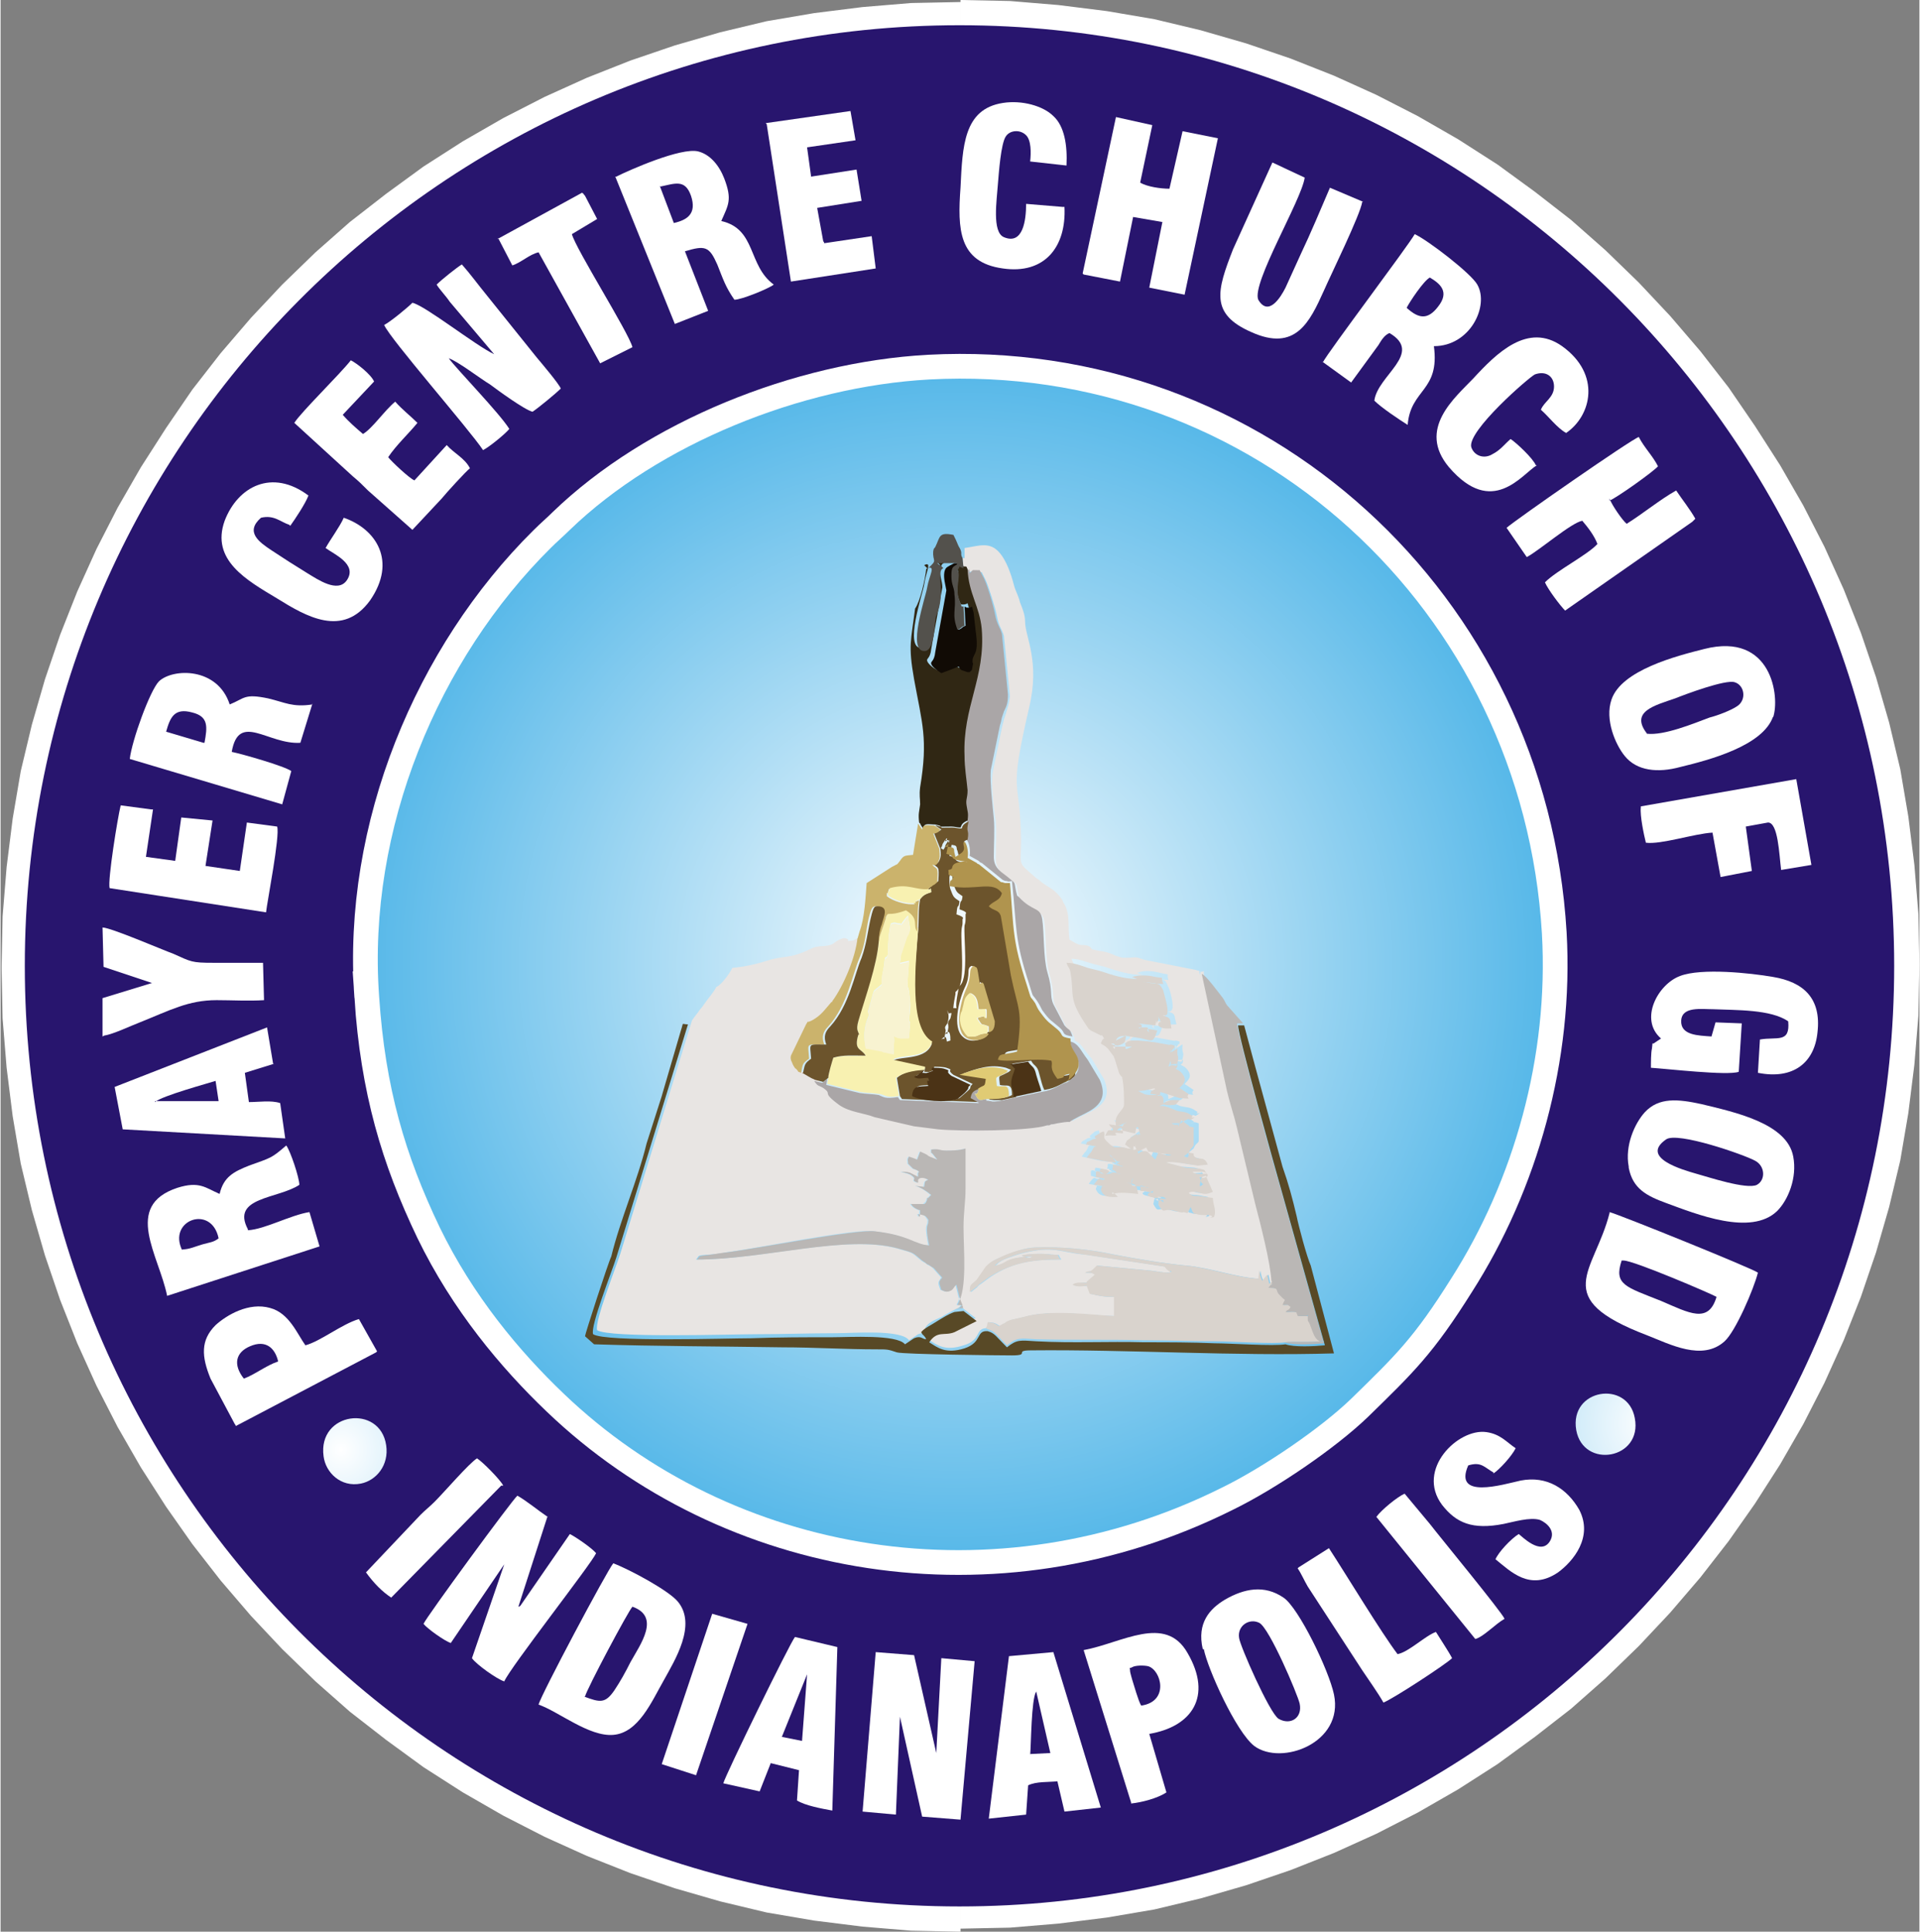
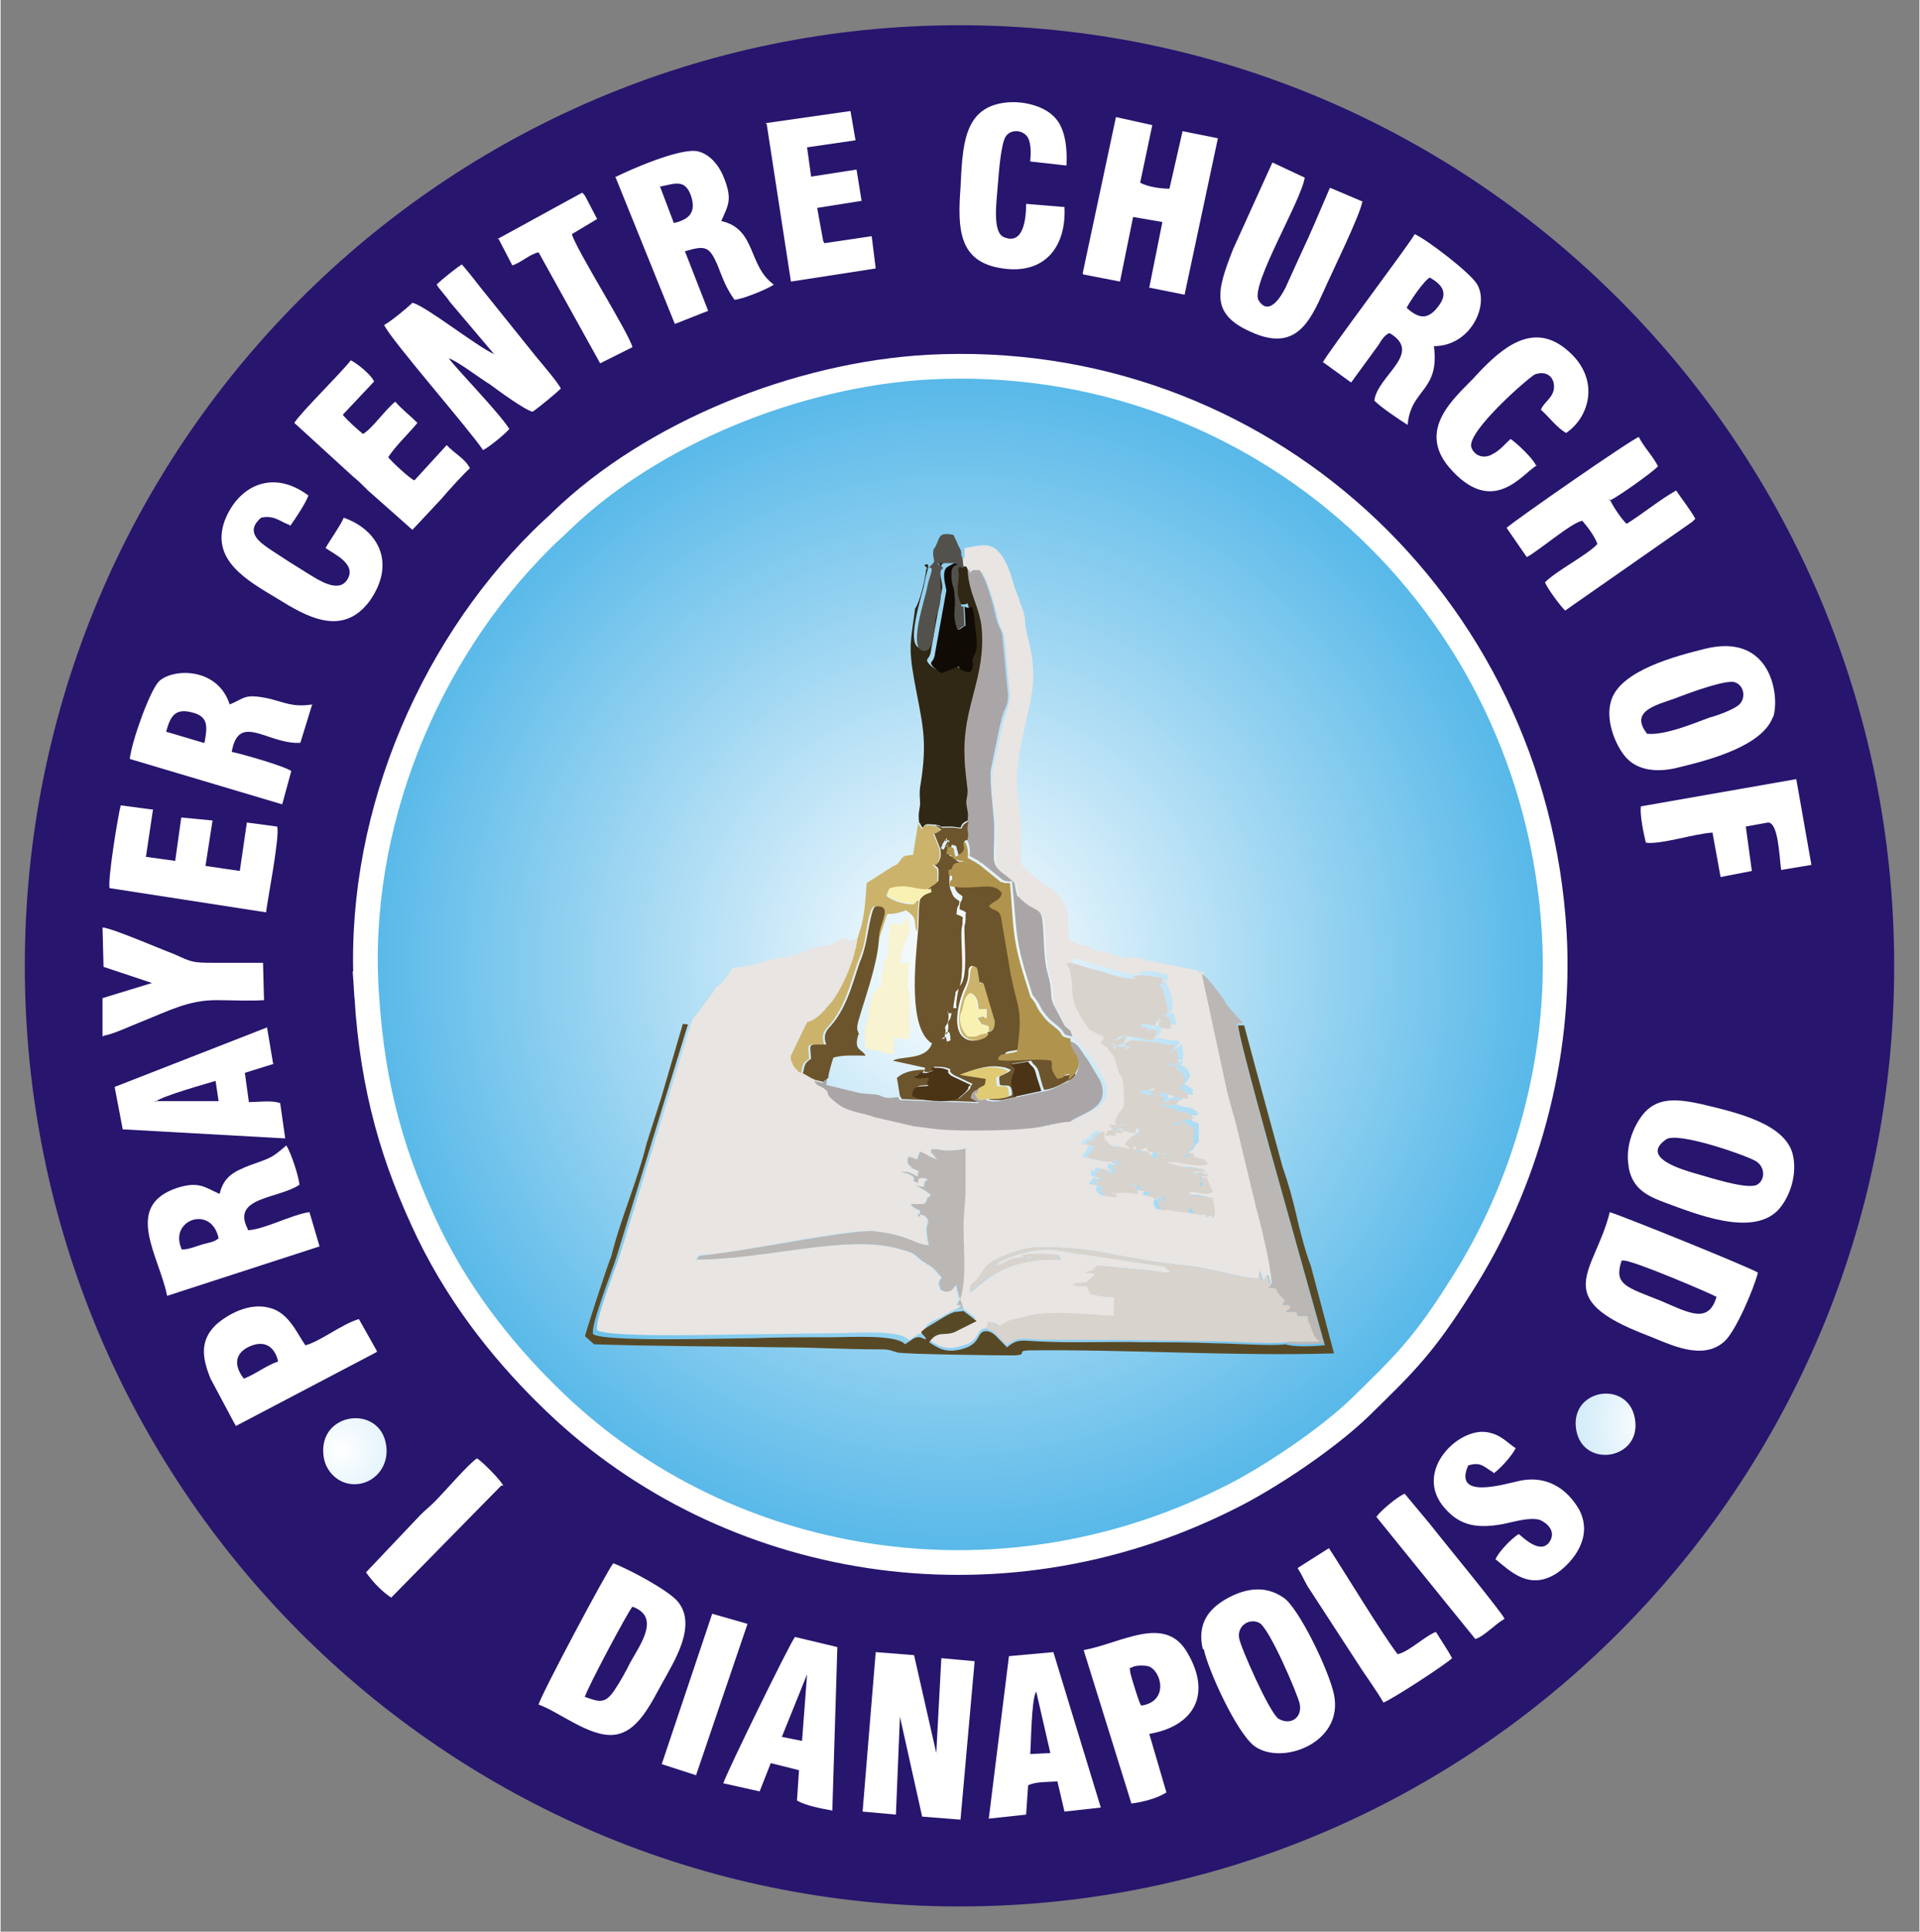
<svg xmlns="http://www.w3.org/2000/svg" xmlns:xlink="http://www.w3.org/1999/xlink" xml:space="preserve" width="0.321in" height="0.323in" version="1.1" style="shape-rendering:geometricPrecision; text-rendering:geometricPrecision; image-rendering:optimizeQuality; fill-rule:evenodd; clip-rule:evenodd" viewBox="0 0 19.01 19.14">
  <rect x="0" y="0" width="19.01" height="19.14" fill="#808080" stroke="none" />
  <defs>
    <style type="text/css">
   
    .str0 {stroke:white;stroke-width:0.49;stroke-miterlimit:2.613}
    .fil2 {fill:none}
    .fil15 {fill:#110B05}
    .fil1 {fill:#28156E}
    .fil9 {fill:#302714}
    .fil17 {fill:#4B3316}
    .fil16 {fill:#53514C}
    .fil6 {fill:#584926}
    .fil7 {fill:#6C542C}
    .fil8 {fill:#AAA6A7}
    .fil12 {fill:#B0944E}
    .fil10 {fill:#BAB7B5}
    .fil13 {fill:#CBB36C}
    .fil5 {fill:#D9D3CD}
    .fil18 {fill:#E0CB74}
    .fil4 {fill:#E8E5E3}
    .fil11 {fill:#F8F1B1}
    .fil14 {fill:#F8F3D1}
    .fil21 {fill:white}
    .fil0 {fill:white;fill-rule:nonzero}
    .fil19 {fill:url(#id0)}
    .fil3 {fill:url(#id1)}
    .fil20 {fill:url(#id2)}
   
  </style>
    <radialGradient id="id0" gradientUnits="userSpaceOnUse" gradientTransform="matrix(0.961 -0 -0 0.999 0 0)" cx="3.51" cy="14.38" r="2.03" fx="3.51" fy="14.38">
      <stop offset="0" style="stop-opacity:1; stop-color:white" />
      <stop offset="1" style="stop-opacity:1; stop-color:#8BCEF0" />
    </radialGradient>
    <radialGradient id="id1" gradientUnits="userSpaceOnUse" gradientTransform="matrix(0.995 -0 -0 1 0 0)" cx="9.51" cy="9.56" r="5.8" fx="9.51" fy="9.56">
      <stop offset="0" style="stop-opacity:1; stop-color:white" />
      <stop offset="1" style="stop-opacity:1; stop-color:#59B9E9" />
    </radialGradient>
    <radialGradient id="id2" gradientUnits="userSpaceOnUse" gradientTransform="matrix(0.966 -0 -0 1 1 0)" xlink:href="#id0" cx="15.9" cy="14.11" r="2.02" fx="15.9" fy="14.11">
  </radialGradient>
  </defs>
  <g id="Layer_x0020_1">
    <g>
-       <path class="fil0" d="M19.01 9.57l-0.49 0 0 0 -0.01 -0.47 -0.03 -0.46 -0.06 -0.45 -0.08 -0.45 -0.1 -0.44 -0.12 -0.43 -0.14 -0.42 -0.16 -0.41 -0.18 -0.4 -0.2 -0.39 -0.22 -0.38 -0.23 -0.37 -0.25 -0.36 -0.27 -0.34 -0.28 -0.33 -0.3 -0.32 -0.31 -0.3 -0.33 -0.29 -0.34 -0.27 -0.35 -0.25 -0.37 -0.24 -0.38 -0.22 -0.39 -0.2 -0.4 -0.18 -0.41 -0.16 -0.42 -0.14 -0.43 -0.12 -0.44 -0.1 -0.44 -0.08 -0.45 -0.06 -0.46 -0.04 -0.46 -0.01 0 -0.49 0.49 0.01 0.48 0.04 0.48 0.06 0.47 0.08 0.46 0.11 0.45 0.13 0.44 0.15 0.43 0.17 0.42 0.19 0.41 0.21 0.4 0.23 0.39 0.25 0.37 0.27 0.36 0.28 0.34 0.3 0.33 0.32 0.31 0.33 0.3 0.35 0.28 0.36 0.26 0.38 0.25 0.39 0.23 0.4 0.21 0.41 0.19 0.42 0.17 0.43 0.15 0.44 0.13 0.45 0.11 0.46 0.08 0.47 0.06 0.48 0.04 0.49 0.01 0.49 0 0zm-9.5 9.57l0 -0.49 0 0 0.46 -0.01 0.46 -0.04 0.45 -0.06 0.44 -0.08 0.44 -0.1 0.43 -0.12 0.42 -0.14 0.41 -0.16 0.4 -0.18 0.39 -0.2 0.38 -0.22 0.37 -0.24 0.35 -0.25 0.34 -0.27 0.33 -0.29 0.31 -0.3 0.3 -0.32 0.28 -0.33 0.27 -0.34 0.25 -0.36 0.23 -0.37 0.22 -0.38 0.2 -0.39 0.18 -0.4 0.16 -0.41 0.14 -0.42 0.12 -0.43 0.1 -0.44 0.08 -0.45 0.06 -0.45 0.03 -0.46 0.01 -0.47 0.49 0 -0.01 0.49 -0.04 0.49 -0.06 0.48 -0.08 0.47 -0.11 0.46 -0.13 0.45 -0.15 0.44 -0.17 0.43 -0.19 0.42 -0.21 0.41 -0.23 0.4 -0.25 0.39 -0.26 0.37 -0.28 0.36 -0.3 0.35 -0.31 0.33 -0.33 0.32 -0.34 0.3 -0.36 0.28 -0.37 0.27 -0.39 0.25 -0.4 0.23 -0.41 0.21 -0.42 0.19 -0.43 0.17 -0.44 0.15 -0.45 0.13 -0.46 0.11 -0.47 0.08 -0.48 0.06 -0.48 0.04 -0.49 0.01 0 0zm-9.5 -9.57l0.49 0 0 0 0.01 0.47 0.03 0.46 0.06 0.45 0.08 0.45 0.1 0.44 0.12 0.43 0.14 0.42 0.16 0.41 0.18 0.4 0.2 0.39 0.22 0.38 0.23 0.37 0.25 0.36 0.27 0.34 0.28 0.33 0.3 0.32 0.31 0.3 0.33 0.29 0.34 0.27 0.35 0.25 0.37 0.24 0.38 0.22 0.39 0.2 0.4 0.18 0.41 0.16 0.42 0.14 0.43 0.12 0.44 0.1 0.44 0.08 0.45 0.06 0.46 0.04 0.46 0.01 0 0.49 -0.49 -0.01 -0.48 -0.04 -0.48 -0.06 -0.47 -0.08 -0.46 -0.11 -0.45 -0.13 -0.44 -0.15 -0.43 -0.17 -0.42 -0.19 -0.41 -0.21 -0.4 -0.23 -0.39 -0.25 -0.37 -0.27 -0.36 -0.28 -0.34 -0.3 -0.33 -0.32 -0.31 -0.33 -0.3 -0.35 -0.28 -0.36 -0.26 -0.37 -0.25 -0.39 -0.23 -0.4 -0.21 -0.41 -0.19 -0.42 -0.17 -0.43 -0.15 -0.44 -0.13 -0.45 -0.11 -0.46 -0.08 -0.47 -0.06 -0.48 -0.04 -0.49 -0.01 -0.49 0 0zm9.5 -9.57l0 0.49 0 0 -0.46 0.01 -0.46 0.04 -0.45 0.06 -0.44 0.08 -0.44 0.1 -0.43 0.12 -0.42 0.14 -0.41 0.16 -0.4 0.18 -0.39 0.2 -0.38 0.22 -0.37 0.24 -0.35 0.25 -0.34 0.27 -0.33 0.29 -0.31 0.3 -0.3 0.32 -0.28 0.33 -0.27 0.34 -0.25 0.36 -0.23 0.37 -0.22 0.38 -0.2 0.39 -0.18 0.4 -0.16 0.41 -0.14 0.42 -0.12 0.43 -0.1 0.44 -0.08 0.45 -0.06 0.45 -0.03 0.46 -0.01 0.47 -0.49 0 0.01 -0.49 0.04 -0.49 0.06 -0.48 0.08 -0.47 0.11 -0.46 0.13 -0.45 0.15 -0.44 0.17 -0.43 0.19 -0.42 0.21 -0.41 0.23 -0.4 0.25 -0.39 0.26 -0.38 0.28 -0.36 0.3 -0.35 0.31 -0.33 0.33 -0.32 0.34 -0.3 0.36 -0.28 0.37 -0.27 0.39 -0.25 0.4 -0.23 0.41 -0.21 0.42 -0.19 0.43 -0.17 0.44 -0.15 0.45 -0.13 0.46 -0.11 0.47 -0.08 0.48 -0.06 0.48 -0.04 0.49 -0.01 0 0z" />
      <path id="_1" class="fil1" d="M9.5 0.25c5.11,0 9.26,4.17 9.26,9.32 0,5.15 -4.15,9.32 -9.26,9.32 -5.11,0 -9.26,-4.17 -9.26,-9.32 0,-5.15 4.15,-9.32 9.26,-9.32z" />
    </g>
    <g id="_1826001989408">
      <g>
        <path class="fil2 str0" d="M3.75 9.87c0.06,0.91 0.26,1.58 0.6,2.29 0.33,0.68 0.79,1.23 1.23,1.65 1.67,1.6 4.28,2.05 6.52,0.93 0.41,-0.2 0.98,-0.59 1.28,-0.88 0.44,-0.43 0.62,-0.6 0.99,-1.19 0.62,-0.97 0.97,-2.2 0.9,-3.42 -0.19,-3.21 -2.86,-5.66 -6.07,-5.49 -1.27,0.07 -2.68,0.64 -3.56,1.49 -0.06,0.06 -0.12,0.11 -0.19,0.18 -1.11,1.1 -1.82,2.78 -1.7,4.44z" />
        <path id="_1_0" class="fil3" d="M3.75 9.87c0.06,0.91 0.26,1.58 0.6,2.29 0.33,0.68 0.79,1.23 1.23,1.65 1.67,1.6 4.28,2.05 6.52,0.93 0.41,-0.2 0.98,-0.59 1.28,-0.88 0.44,-0.43 0.62,-0.6 0.99,-1.19 0.62,-0.97 0.97,-2.2 0.9,-3.42 -0.19,-3.21 -2.86,-5.66 -6.07,-5.49 -1.27,0.07 -2.68,0.64 -3.56,1.49 -0.06,0.06 -0.12,0.11 -0.19,0.18 -1.11,1.1 -1.82,2.78 -1.7,4.44z" />
      </g>
      <g>
        <path class="fil4" d="M11.77 11.42c-0,0.01 0,0.02 0,0.02 0.03,0.06 0.1,-0.01 0.14,0.09l-0.1 0.01c-0.07,-0.01 -0.27,-0.05 -0.31,-0.03l0.19 0.05c0,0 0.01,0 0.01,0l0.13 0.01c0.07,0.02 0.03,0 0.07,0.05 -0.04,0 -0.13,0.02 -0.14,-0.02 0.02,0 0.05,-0 0.07,-0 0.01,0 0.03,0 0.03,0 0.03,0 0.07,0.03 0.04,0.05 -0.03,0.03 -0.05,0.01 -0.07,0 0,0 0,0.01 0,0.01 0,0.01 0.01,0.07 0.04,0.06 -0.01,0 -0.05,0.07 -0.03,-0.03 0.01,-0.05 0,-0.03 0.05,-0.05l0.07 0.16c-0.07,0.03 -0.09,0.02 -0.13,0.01 -0.04,-0.01 -0.08,-0.02 -0.11,0 0.04,0.03 0.05,0.02 0.1,0.03 0.06,0 0.07,0.01 0.14,0.02 -0,0.07 0.05,0.12 0.01,0.19 -0.1,0.03 0.05,-0.01 -0.06,-0.02 -0.04,-0 -0.09,-0 -0.11,-0.01 -0.04,-0.01 -0.02,0 -0.04,-0.02l-0.02 -0.05 -0.03 0.06c-0.07,-0.02 -0.02,-0 -0.08,-0.01l-0.08 -0.02c-0.09,-0.01 -0.08,0.04 -0.13,-0.05 0.02,-0.07 -0.01,-0.04 0.05,-0.05 -0.01,0.01 0.02,0.03 -0.02,0.01 -0,-0 -0.01,-0.01 -0.01,-0.01l-0.03 -0.03c0.06,0 0.05,-0.01 0.09,0.02 -0,-0 -0.25,-0.02 -0.17,-0.06 0.07,-0.04 0.02,-0.01 0.04,-0 -0.07,-0.01 -0.06,-0.02 -0.13,-0.02 0.02,-0.03 -0.05,-0.08 0.08,-0.03 -0.11,-0.01 0.07,0.01 -0.03,-0.01l-0.13 -0.01c-0.01,-0.05 -0.01,0 0.01,-0.08 -0.04,0.09 0.03,0.06 -0.07,0.05 0.1,0.01 0.1,0.02 0.12,0.11 -0.11,-0.01 -0.15,-0.02 -0.26,0 0.01,-0.01 -0,-0.03 0.03,-0l0.03 0.03c-0.08,0 -0.14,0.01 -0.17,-0.07 0.02,-0.05 0.01,-0.04 0.06,-0.03 -0.06,-0 -0.07,-0.01 -0.13,-0.02 0.07,-0.1 0.05,-0.04 0.1,-0.05 0,0 0,-0 0,-0l0.01 -0.01c0,-0 0,-0 0,-0 -0.04,-0 -0.05,-0.01 -0.09,-0.02 0.01,-0.02 -0.03,-0.09 0.08,-0.03 -0.03,-0.01 -0.03,-0 -0.04,-0.03 -0,-0 0,-0.01 0.01,-0.02 0.18,0.02 -0.01,0.07 0.08,0.05 0,0 0,-0 0,-0 0,-0 0,-0 0,-0 0,-0 0,-0 0.01,-0 0.05,-0.02 0.05,-0.01 0.11,0 -0.05,-0.01 -0.05,-0.02 -0.05,-0.02 -0.07,-0.03 0.08,-0.01 -0.04,-0.02 0.03,-0.04 -0.04,-0.07 0.11,-0.03 -0.01,-0 -0.01,-0.01 -0.02,-0.01 -0,0 -0.01,-0 -0.02,-0.01 -0.04,-0.03 0,0.05 -0.02,-0.01l0.03 -0.02c0,-0 0.01,-0 0.02,-0 -0.07,-0.01 -0.04,-0.01 -0.08,-0.03l-0.04 -0.03c-0,-0 -0,-0 -0.01,-0.01 0.02,0.02 0,-0.01 0.03,0.02l0.03 0.04c0,0 0.01,0.01 0.01,0.02 -0.1,-0 -0.19,-0.03 -0.29,-0.05l0.03 -0.04c0,-0 0.01,-0.01 0.01,-0.01 0.03,-0.04 0.02,-0.07 0.06,-0.06l-0.11 -0.02c0.03,-0.03 -0.02,-0 0.05,-0.04 0.03,-0.02 0.02,-0.01 0.06,-0.02l-0.01 0c-0,0 -0,-0 -0,-0 -0.02,-0.02 -0.01,-0.01 0.02,-0.04 0.03,-0.02 -0.01,-0.01 0.06,-0.03 0.02,0.05 -0.01,0.05 0.03,0.1 0.1,0.1 0.08,0.03 0.21,0.07 0,0 0.01,0 0.01,0 0.02,0.01 0.05,0.03 0.08,0l0.01 0.05c0.03,-0.01 0.05,-0.03 0.09,-0.02l0.03 0.03c0.02,0.02 0.01,0.01 0.02,0.02l0.03 0.03 0.03 -0.07c0.19,0.07 0.09,-0.01 0.21,0.02l0.08 0.03c0.01,-0.03 0,0 0.01,-0.05zm0 0l-0.35 -0.05 -0.02 -0.04 -0.08 0.04c-0.06,-0.06 -0.03,-0.08 -0.03,-0.05 -0.03,0.01 -0.01,-0.02 -0.02,0.04l-0.08 -0.06c0.02,-0.06 0,-0.02 0.05,-0.06 0,-0 0.01,-0 0.01,-0.01l0.03 -0.02c0,-0 0,-0 0,-0l0.02 -0.01c0.03,-0.01 0.02,0.07 0.02,-0.01 0.02,0.02 0.03,0.03 0,-0.06 -0.02,0 -0.01,-0.01 -0.02,0.01l-0.01 0.05c-0.06,-0.01 -0.1,-0.03 -0.18,-0.03 0.05,-0.07 0.06,0.03 0.06,0.03 -0.18,-0.01 0.03,0.03 -0.13,0.02 -0.07,-0 -0.06,0.02 -0.03,-0.03 0.02,-0.04 0.01,-0.02 0.06,-0.02 0,-0.05 -0,-0.02 -0.04,-0.06l0.14 0.02c0,-0.02 -0,-0.02 0.04,-0.04 -0.06,0.02 -0.07,0.04 -0.11,0.03 -0.01,-0.05 0,-0.08 0.03,-0.12 0.02,-0.03 0.04,-0.05 0.05,-0.09 0.01,-0.06 -0,-0.18 -0.02,-0.27 0.04,0.02 -0.02,-0.01 -0.03,-0.04l-0.04 -0.13c-0.02,-0.06 0.03,0.04 -0.01,-0.02 -0,-0 -0,-0 -0,-0.01l-0.06 -0.08c-0.03,-0.02 -0.04,-0.03 -0.07,-0.05 0.03,-0.09 0.05,-0.03 0.02,-0.07 -0.01,-0.02 -0.01,-0.01 -0.02,-0.01l-0.1 -0.05c-0.02,-0.02 -0.01,-0 -0.03,-0.03 -0.2,-0.28 -0.12,-0.31 -0.17,-0.54 -0.01,-0.05 -0.02,-0.04 -0.04,-0.1 0.07,-0 0.14,0.03 0.21,0.05l0.12 0.03c0.12,0.04 0.24,0.08 0.37,0.08l-0.05 -0.02c0.07,-0.03 0.15,-0.02 0.23,-0 0.12,0.03 0.05,-0.01 0.08,0.07 -0.04,-0 -0.12,-0.01 -0.13,-0.01 -0.02,-0 -0.06,-0.01 -0.08,-0.01l0.11 0.01c0,0 0.01,0 0.01,0 0.04,0.01 0.06,0.01 0.07,0.04 0.01,0.01 0.01,0.03 0.02,0.04 0.02,0.04 0.05,0.17 0.04,0.21 -0.01,0.04 -0.03,0.03 -0.05,0.03 0.09,0.03 0.06,0.03 0.09,0.13 -0.04,0 -0.11,0.01 -0.13,-0.03l0 -0.02c0.04,-0.04 0.03,-0.01 0.03,0l-0.03 -0.07c0,0.05 -0.01,0.05 -0.01,0.05 -0.02,0.07 -0,-0.09 -0.02,0.04l-0.18 -0.02c0.07,0.01 0.04,0.04 0.04,0.04 -0.03,0.02 -0.02,-0 -0.02,-0 0.11,0 0.07,-0.01 0.1,0.05 -0.07,-0.05 0.06,-0.02 0.08,-0.02 -0.04,0.14 -0.05,0.09 -0.21,0.07 -0.07,-0.01 -0.18,-0.04 -0.2,0.03l0.08 -0.04c0.01,-0 0.01,-0.01 0.02,-0.01 -0.01,0.07 -0.01,0.07 -0.05,0.09l-0.03 0.01c-0.05,0 -0.06,-0.02 -0.07,-0.02 0.03,0 0.04,-0.01 0.04,0.03 -0.01,0.05 -0.02,0.01 -0.02,0l0.19 0c-0.1,0.04 -0.05,0.01 -0.07,-0.03 0.03,-0.02 0.01,-0.02 0.06,-0.03l0.06 0c0,0 0.01,0 0.01,0l0.11 0.01c0.05,0 0.01,-0 0.07,0.01l0.11 0.02c0.04,0.01 0.01,-0.01 0.07,0.01 -0,0.04 -0,0.01 -0.02,0.04 -0.05,0.07 -0.01,-0.05 -0.02,0.02 0.02,0.02 -0.02,0.02 0.01,-0 0,-0 0.01,-0 0.01,-0l0.03 -0.02c0,-0 0.01,-0.01 0.02,-0.01 -0.01,0.1 0.02,0.06 -0,0.14l-0.01 0.03c-0.1,-0.02 -0.05,0.03 -0.06,-0.05l-0.02 0.06c0.06,-0.03 -0.01,-0.02 0.09,-0.03 0.01,0.02 0,0.04 -0.02,0.05 0.02,0.01 0.04,0.02 0.05,0.03 0.07,0.07 0.04,0.11 0,0.15 -0.04,0.05 -0.01,0.01 -0.01,0.01l0.09 0.06c-0.05,0.06 0.07,0.05 -0.09,0.04l-0.19 -0.06c-0.02,0.08 -0.01,0.03 -0.1,0.02 0.02,-0.08 -0.02,0 0.03,-0.04l0.02 -0.01c0,0 0,0 0,0 -0.01,-0.03 -0.06,0.01 -0.17,0.02l0.06 0.03c0.02,0 0.06,0.01 0.08,0.01 0.07,0.01 0.11,-0 0.11,0.08 0.09,-0.04 0.07,-0.03 0.16,-0.03 -0.04,0.05 -0.04,0.04 -0.11,0.05 -0.05,0 -0.02,-0.02 -0.09,0.01 0.05,-0.01 0.11,0.02 0.16,0.04 0.04,0.01 0.1,0.01 0.14,0.04 0.06,0.04 0.03,-0 0.02,0.03 0.01,0.01 0.06,-0.02 -0,0.02 -0.03,0.02 -0.01,-0.02 -0.06,0.01 -0.04,0.02 -0.08,0.07 -0.14,0.03 0.13,0 0.06,-0.01 0.07,0.03l0.01 -0.03c0,-0 0.01,-0.01 0.01,-0.01 0,-0 0.01,-0.01 0.01,-0.02l0.08 0.06c-0,0 -0.04,0.01 -0.05,0.01 0.06,-0.01 0.03,-0.02 0.09,-0l-0 0.18c-0.02,0.03 -0.03,0.02 -0.05,0.07zm-2.24 -5.89l0.01 0.1c0.05,0.01 0.02,-0.01 0.05,0.03 0.04,0.03 0.03,-0.05 0.03,0.04 0.05,-0.04 0,-0.03 0.1,-0.03 0.01,0.02 0.02,0.04 0.03,0.06 0.03,0.05 0.11,0.31 0.12,0.37 0.02,0.11 0.05,0.13 0.07,0.2l0.06 0.6c-0.01,0.08 -0.02,0.1 -0.04,0.17l-0.02 0.06c-0.01,0.04 -0.01,0.04 -0.02,0.08l-0.09 0.44c-0.02,0.11 0.01,0.37 0.03,0.48 0.01,0.12 0,0.26 0,0.38 0,0.12 0.08,0.15 0.15,0.21 0.07,0.05 0.05,0.03 0.07,0.13 0.02,0.08 -0,0.03 0.03,0.06 0.14,0.15 0.21,0.1 0.23,0.22 0.02,0.14 0.01,0.39 0.05,0.52 0.06,0.2 0.02,0.24 0.06,0.32l0.11 0.21c0.05,0.06 0.05,0.02 0.08,0.11l0 0.02c0.07,0.03 0.09,0.09 0.17,0.18l0.12 0.2c0.1,0.23 -0.08,0.3 -0.2,0.36 -0.2,0.09 0.01,0.03 -0.22,0.07 -0,0 -0.04,0.01 -0.05,0.01 -0,0 -0.01,0 -0.01,0l-0.02 0.01c-0,0 -0.01,0 -0.01,0 -0,0 -0.01,0 -0.01,0 -0.18,0.05 -0.87,0.05 -1.08,0.04 -0.07,-0.01 -0.17,-0.02 -0.24,-0.03l-0.39 -0.09c-0.11,-0.04 -0.25,-0.04 -0.35,-0.12 -0.19,-0.14 -0.06,-0.1 -0.16,-0.17 -0.04,-0.03 -0.05,-0.01 -0.09,-0.07 -0.06,-0.02 -0.09,-0.05 -0.13,-0.07 -0.05,-0.02 -0.02,0 -0.05,-0.04 -0,-0 -0.03,-0.04 -0.03,-0.04 -0.02,-0.03 -0.03,-0.05 -0.02,-0.09l0.15 -0.31c0.03,-0.06 -0.03,0 0.06,-0.04 0.09,-0.05 0.13,-0.1 0.19,-0.18 0,-0 0,-0.01 0.01,-0.01 0.11,-0.15 0.24,-0.43 0.25,-0.63 -0.08,0.01 -0.06,0.03 -0.1,0.03 -0.08,0.01 -0,-0 -0.05,-0.02 -0.03,-0.01 -0.04,-0 -0.07,0.01 -0.02,0.01 -0.05,0.03 -0.06,0.04 -0.07,0.04 -0.15,0.01 -0.22,0.05 -0.23,0.11 -0.25,0.06 -0.44,0.12 -0.09,0.03 -0.22,0.06 -0.34,0.07 -0.03,0.06 -0.11,0.17 -0.16,0.19 -0.03,0.06 -0.08,0.11 -0.12,0.17 -0.04,0.06 -0.02,0.02 -0.06,0.08 -0.03,0.04 -0.04,0.05 -0.06,0.08l-0.71 2.31c-0.04,0.13 -0.26,0.68 -0.23,0.76 0.12,0.08 1.33,0.04 1.57,0.04 0.27,-0 0.53,-0.01 0.8,-0.01 0.17,0 0.64,-0.04 0.72,0.07l0.09 -0.06c0.08,-0.03 0.08,0.01 0.12,0.01l-0.01 -0.02c-0.04,-0.05 -0.02,0.01 -0.04,-0.05 0.02,-0.05 0.09,-0.08 0.16,-0.11 0.05,-0.03 0.12,-0.07 0.17,-0.09 0,-0 0.01,-0.01 0.01,-0.01l0.02 -0.02c-0.03,-0.06 -0.04,-0.13 -0.06,-0.2 -0.02,0.01 -0.03,0.04 -0.06,0.06 -0.03,0.02 -0.06,-0 -0.09,-0.01 -0.03,-0.08 -0.02,-0.07 0,-0.11 0,-0 0.01,-0.01 0.01,-0.01l-0.08 -0.09c-0,-0 -0.01,-0.01 -0.01,-0.01 -0.01,-0.01 -0.03,-0.02 -0.05,-0.03 -0,-0 -0.02,-0.02 -0.03,-0.02l-0.03 -0.02c-0.1,-0.08 -0.06,-0.07 -0.24,-0.12 -0.52,-0.14 -1.32,0.11 -1.99,0.11 0.04,-0.04 -0.01,-0.04 0.15,-0.05 0,0 0.12,-0.01 0.14,-0.02 0.32,-0.04 1.28,-0.24 1.47,-0.21 0.35,0.04 0.39,0.13 0.54,0.14 -0.01,-0.05 -0.03,-0.16 -0.02,-0.19l0.01 -0.03c0,-0.05 0.01,-0.01 -0.01,-0.05 -0.02,-0.03 -0.03,-0.04 -0.09,-0.04 0,0 0.02,0.07 0.02,-0.02 0,-0 -0,-0.01 -0,-0.02 -0,-0 -0.01,-0.01 -0.01,-0 -0,0 -0.06,-0.02 -0.08,-0.06l0.13 -0c0,-0 0,-0.01 0.01,-0.01 0,0 0,-0.01 0.01,-0.01 0.04,-0.09 -0,-0 0.01,-0.03l0.04 -0.04c-0.05,-0.04 -0.1,-0.08 -0.16,-0.09l0.09 0.01c0.01,-0.05 -0,-0.05 0.04,-0.07 -0.05,-0.04 -0.09,-0.02 -0.1,-0 -0,0.01 0,0.03 0,0.03 -0.09,-0.03 0.01,-0.02 -0.06,-0.07 -0.02,-0.02 -0.08,-0.03 -0.11,-0.04 0.04,0 0.06,0 0.09,0.01l0.08 0.04c0,-0 0,-0.01 0,-0.01l0 -0.03c0,-0 0.05,-0.01 -0.05,-0.04l-0.05 -0.05c0,-0 0,-0.01 0,-0.01 0,-0.02 -0.01,-0.03 0.01,-0.06 0.03,0.01 0.06,0.02 0.08,0.03l0.03 -0.08c0.14,0.07 0.02,0.02 0.17,0.08l-0.04 -0.05c-0.03,-0.04 -0.01,0.01 -0.02,-0.05 0.09,-0.01 0.07,0.01 0.15,0.01 0.06,-0 0.12,-0 0.19,-0.02 0,0.13 -0,0.27 0,0.4 0,0.14 -0.02,0.23 -0.02,0.38 0,0.23 0.04,0.61 -0.06,0.77 0.08,0 0.04,0.01 0.06,0.03l0.13 0.1 -0.22 0.11c-0.1,0.04 -0.17,-0.02 -0.25,0.1 0.09,0.06 0.17,0.12 0.35,0.06 0.18,-0.05 0.11,-0.17 0.23,-0.17 0.01,-0.03 0.01,-0.02 0.02,-0.06 0.05,0.01 0.04,-0 0.08,0.02l0.03 0.02c0.03,-0.02 0.03,-0.02 0.06,-0.03 0,-0 0.05,-0.02 0.05,-0.03l0.13 -0.03c0.27,-0.08 0.68,-0.01 0.9,-0.01l0 -0.19c-0.12,0 -0.15,-0.01 -0.24,-0.03l-0.03 -0.08c-0.06,0 -0.1,0.01 -0.14,-0.01 0.04,-0.02 0.1,-0.02 0.14,-0.02 0,-0 0,-0.01 0,-0.01l0.08 -0.07c-0.03,-0.02 -0.04,-0.02 -0.1,-0.02 0.06,-0.03 0.04,0.01 0.1,-0.05 0,-0 0.01,-0.01 0.01,-0.01 0,-0 0,-0.01 0.01,-0.01l0.53 0.05c0.07,0.01 0.11,0.02 0.19,0.02 0.02,-0.05 0.03,0.03 -0.01,-0.02 -0.01,-0.01 -0,0.01 -0.04,-0.04l-0.8 -0.12c-0.17,-0.01 -0.28,-0.07 -0.48,-0.04 -0.07,0.01 -0.15,0.03 -0.21,0.05 -0.08,0.03 -0.14,0.04 -0.19,0.1 0.14,-0.02 0.07,-0.08 0.37,-0.09 -0.02,0.02 -0.02,0.02 -0.09,-0 -0,-0 -0.01,-0 -0.02,-0.01 0.07,-0.02 0.23,-0.02 0.29,-0.01 0.12,0.01 0.05,-0.01 0.1,0.05 -0.28,0 -0.47,0.02 -0.7,0.17l-0.11 0.08c-0,0 -0.01,0 -0.01,0.01 -0,0 -0.01,0 -0.01,0.01l-0.05 0.04c-0,0 -0.01,0.01 -0.02,0.01 0.01,-0.08 -0.01,-0.05 0.07,-0.12l0.09 -0.13c0.06,-0.06 0.08,-0.07 0.16,-0.1 0.1,-0.04 0.21,-0.09 0.33,-0.09 0.26,-0.01 0.54,0.02 0.77,0.07 0.21,0.04 0.5,0.09 0.72,0.11 0.23,0.02 0.5,0.12 0.72,0.13l0.01 -0.08c0.01,0.05 0.01,0.06 0.03,0.1l0.04 -0.05c0,-0 0.01,-0.01 0.01,-0.01l0.02 0.09 0.03 -0.03c-0.01,-0.19 -0.11,-0.58 -0.16,-0.76l-0.18 -0.75c-0.03,-0.13 -0.07,-0.24 -0.1,-0.37l-0.25 -1.16 -0 -0.03c-0.04,0.03 -0.02,-0.03 -0.04,0.04 -0.01,-0.06 0.01,-0.03 -0.04,-0.05l-0.51 -0.1c-0.11,-0.04 -0.07,-0.02 -0.19,-0.02 -0.03,-0 -0.03,-0 -0.06,-0.01 -0.07,-0.02 -0.07,-0.04 -0.2,-0.06 -0.12,-0.02 -0.04,-0.02 -0.11,-0.05 -0.08,-0.02 -0.05,0.02 -0.18,-0.06 -0.02,-0.13 0.01,-0.24 -0.05,-0.35 -0,-0 -0.02,-0.03 -0.02,-0.04 -0.01,-0.02 -0.01,-0.01 -0.02,-0.03 -0.07,-0.09 -0.13,-0.1 -0.2,-0.16 -0,-0 -0.01,-0.01 -0.01,-0.01l-0.03 -0.02c-0.19,-0.17 -0.15,-0.1 -0.15,-0.38 -0.01,-0.65 -0.13,-0.4 0.08,-1.31 0.11,-0.46 -0.04,-0.7 -0.04,-0.85 -0,-0.07 -0.03,-0.14 -0.05,-0.19 -0.02,-0.08 -0.04,-0.1 -0.06,-0.17 -0.03,-0.12 -0.08,-0.25 -0.14,-0.32 -0.1,-0.12 -0.21,-0.07 -0.35,-0.05l-0 0.1z" />
        <path class="fil5" d="M9.78 13.17c0.07,0.02 0.08,0.05 0.19,0.16 0.1,-0.08 0.13,-0.07 0.29,-0.06 0.37,0.01 0.71,0 1.07,0.01 0.23,0 0.47,0.01 0.7,0.01 0.15,0 0.59,0.03 0.7,0.01 0.05,-0.01 0.36,0.01 0.37,-0.02 -0,0.01 0.06,0 -0.01,0.01 -0.04,0 -0.07,-0.05 -0.08,-0.09 -0.01,-0.03 -0.02,-0.05 -0.03,-0.08 -0.02,-0.05 -0.02,-0 -0.02,-0.09 -0,0 -0.01,0.01 -0.01,0.01l-0.09 0c-0,-0 -0.01,-0.02 -0.01,-0.03 -0,-0.02 -0.09,-0.01 -0.11,-0.01 0.02,-0.03 0.03,-0.01 0.05,-0.05 -0.04,-0.03 -0.02,-0.02 -0.08,-0.02 0.03,-0.08 0.04,-0.02 -0.03,-0.1 -0,-0 -0.01,-0.01 -0.01,-0.01 -0.03,-0.04 0.01,-0.06 -0.1,-0.06 0.07,-0.1 0.01,0.01 0.03,-0.04 0.01,-0.03 0.01,-0.01 -0,-0.03l-0.03 0.03 -0.02 -0.09c-0,0 -0.01,0.01 -0.01,0.01l-0.04 0.05c-0.02,-0.05 -0.02,-0.05 -0.03,-0.1l-0.01 0.08c-0.22,-0.01 -0.49,-0.11 -0.72,-0.13 -0.22,-0.02 -0.51,-0.07 -0.72,-0.11 -0.23,-0.05 -0.51,-0.08 -0.77,-0.07 -0.13,0.01 -0.24,0.05 -0.33,0.09 -0.08,0.04 -0.1,0.04 -0.16,0.1l-0.09 0.13c-0.08,0.07 -0.06,0.05 -0.07,0.12 0.01,-0 0.01,-0.01 0.02,-0.01l0.05 -0.04c0,-0 0.01,-0 0.01,-0.01 0,-0 0.01,-0 0.01,-0.01l0.11 -0.08c0.23,-0.14 0.42,-0.17 0.7,-0.17 -0.05,-0.06 0.02,-0.04 -0.1,-0.05 -0.06,-0.01 -0.22,-0.01 -0.29,0.01 0.01,0 0.01,0 0.02,0.01 0.07,0.02 0.06,0.02 0.09,0 -0.3,0.01 -0.23,0.07 -0.37,0.09 0.05,-0.05 0.11,-0.07 0.19,-0.1 0.06,-0.02 0.14,-0.04 0.21,-0.05 0.2,-0.03 0.31,0.02 0.48,0.04l0.8 0.12c0.04,0.05 0.03,0.03 0.04,0.04 0.04,0.05 0.03,-0.03 0.01,0.02 -0.07,-0 -0.11,-0.01 -0.19,-0.02l-0.53 -0.05c-0,0 -0.01,0.01 -0.01,0.01 -0,0 -0.01,0.01 -0.01,0.01 -0.06,0.06 -0.04,0.02 -0.1,0.05 0.06,-0 0.07,-0 0.1,0.02l-0.08 0.07c-0,-0 -0,0.01 -0,0.01 -0.04,-0 -0.11,-0.01 -0.14,0.02 0.04,0.02 0.08,0.02 0.14,0.01l0.03 0.08c0.1,0.02 0.13,0.03 0.24,0.03l-0 0.19c-0.21,-0.01 -0.63,-0.07 -0.9,0.01l-0.13 0.03c-0,0 -0.05,0.02 -0.05,0.03 -0.03,0.01 -0.02,0.01 -0.06,0.03l-0.03 -0.02c-0.04,-0.02 -0.03,-0.01 -0.08,-0.02 -0.01,0.03 -0,0.03 -0.02,0.06z" />
        <path class="fil6" d="M6.56 10.83l-0.16 0.5c-0.09,0.37 -0.26,0.75 -0.35,1.12 -0.03,0.06 -0.26,0.77 -0.26,0.79l0.09 0.08c0.62,0.02 1.25,0.02 1.87,0.03 0.31,0 0.62,0.02 0.93,0.02 0.11,0 0.11,-0 0.2,0.03 0.07,0.02 1.02,0.03 1.14,0.03 0.19,-0 0.01,-0.05 0.19,-0.05 0.97,-0.01 2.02,0.06 3,0.03l-0.23 -0.87c-0.04,-0.09 -0.12,-0.39 -0.14,-0.49 -0.04,-0.17 -0.08,-0.32 -0.14,-0.49l-0.27 -0.99 -0.11 -0.41 -0.06 -0c-0,0.1 0.36,1.39 0.42,1.6l0.44 1.57c-0.1,0.01 -0.31,0.02 -0.39,-0.01 -0.12,0.02 -0.55,-0.01 -0.7,-0.01 -0.23,-0.01 -0.47,-0.01 -0.7,-0.01 -0.36,-0.01 -0.71,0.01 -1.07,-0.01 -0.16,-0.01 -0.19,-0.02 -0.29,0.06 -0.11,-0.11 -0.12,-0.14 -0.19,-0.16 -0.12,-0.01 -0.05,0.11 -0.23,0.17 -0.19,0.06 -0.27,-0.01 -0.35,-0.06 0.08,-0.12 0.15,-0.06 0.25,-0.1l0.22 -0.11 -0.13 -0.1 -0.09 0.01c-0.06,0.02 -0.12,0.06 -0.17,0.09 -0.06,0.04 -0.13,0.07 -0.16,0.11 0.03,0.05 0,-0 0.04,0.05l0.01 0.02c-0.04,-0 -0.05,-0.04 -0.12,-0.01l-0.09 0.06c-0.08,-0.1 -0.55,-0.07 -0.72,-0.07 -0.27,-0 -0.53,0 -0.8,0.01 -0.24,0 -1.45,0.04 -1.57,-0.04 -0.03,-0.08 0.19,-0.63 0.23,-0.76l0.71 -2.31c-0.07,-0 -0.04,-0.03 -0.07,0.06l-0.19 0.65z" />
        <path class="fil5" d="M11.77 11.42c0.02,-0.04 0.03,-0.04 0.05,-0.07l0 -0.18c-0.06,-0.01 -0.04,-0.01 -0.09,0 0,-0 0.05,-0.01 0.05,-0.01l-0.08 -0.06c-0,0 -0.01,0.01 -0.01,0.02 -0,0 -0.01,0.01 -0.01,0.01l-0.01 0.03c-0.02,-0.04 0.06,-0.03 -0.07,-0.03 0.06,0.04 0.1,-0.01 0.14,-0.03 0.05,-0.03 0.03,0.01 0.06,-0.01 0.06,-0.03 0.01,-0.01 0,-0.02 0.01,-0.03 0.04,0.01 -0.02,-0.03 -0.04,-0.03 -0.1,-0.02 -0.14,-0.04 -0.05,-0.02 -0.11,-0.05 -0.16,-0.04 0.06,-0.03 0.04,-0.01 0.09,-0.01 0.08,-0 0.07,0 0.11,-0.05 -0.09,0 -0.07,-0.01 -0.16,0.03 0.01,-0.09 -0.03,-0.08 -0.11,-0.08 -0.02,-0 -0.06,-0 -0.08,-0.01l-0.06 -0.03c0.1,-0 0.16,-0.04 0.17,-0.02 -0,0 -0,-0 -0,-0l-0.02 0.01c-0.05,0.04 -0,-0.05 -0.03,0.04 0.1,0 0.09,0.05 0.1,-0.02l0.19 0.06c0.16,0.01 0.05,0.01 0.09,-0.04l-0.09 -0.06c-0.01,-0 -0.04,0.04 0.01,-0.01 0.04,-0.04 0.07,-0.08 -0,-0.15 -0.01,-0.01 -0.03,-0.02 -0.05,-0.03 0.02,-0.01 0.02,-0.03 0.02,-0.05 -0.1,0.01 -0.03,-0 -0.09,0.03l0.02 -0.06c0.02,0.08 -0.03,0.03 0.06,0.05l0.01 -0.03c0.02,-0.09 -0.01,-0.04 0,-0.14 -0.01,0 -0.01,0.01 -0.02,0.01l-0.03 0.02c-0,0 -0.01,0 -0.01,0 -0.03,0.02 0,0.02 -0.01,0 0.02,-0.07 -0.03,0.05 0.02,-0.02 0.02,-0.03 0.02,-0 0.02,-0.04 -0.06,-0.02 -0.03,-0 -0.07,-0.01l-0.11 -0.02c-0.05,-0.01 -0.02,-0 -0.07,-0.01l-0.11 -0.01c-0,-0 -0.01,-0 -0.01,-0l-0.06 -0c-0.05,0.01 -0.03,0.01 -0.06,0.03 0.02,0.04 -0.03,0.08 0.07,0.03l-0.19 0c0,0 0.02,0.05 0.02,-0 0,-0.03 -0.01,-0.03 -0.04,-0.03 0,0 0.02,0.02 0.07,0.02l0.03 -0.01c0.04,-0.02 0.04,-0.02 0.05,-0.09 -0.01,0 -0.01,0 -0.02,0.01l-0.08 0.04c0.02,-0.07 0.13,-0.04 0.2,-0.03 0.16,0.02 0.16,0.08 0.21,-0.07 -0.02,-0 -0.15,-0.04 -0.08,0.02 -0.03,-0.06 0.02,-0.05 -0.1,-0.05 0,0 -0.02,0.02 0.02,0 0,-0 0.03,-0.03 -0.04,-0.04l0.18 0.02c0.02,-0.13 -0,0.03 0.02,-0.04 0,-0 0.02,-0.01 0.01,-0.05l0.03 0.07c-0.01,-0.01 0.01,-0.04 -0.03,-0l-0 0.02c0.03,0.04 0.1,0.03 0.13,0.03 -0.02,-0.09 0.01,-0.1 -0.09,-0.13 0.02,-0 0.05,0.01 0.05,-0.03 0.01,-0.04 -0.03,-0.17 -0.04,-0.21 -0,-0.01 -0.01,-0.02 -0.02,-0.04 -0.02,-0.03 -0.03,-0.03 -0.07,-0.04 -0,-0 -0.01,-0 -0.01,-0l-0.11 -0.01c0.03,0 0.06,0.01 0.08,0.01 0.01,0 0.09,0.01 0.13,0.01 -0.04,-0.09 0.03,-0.05 -0.08,-0.07 -0.08,-0.02 -0.16,-0.02 -0.23,0l0.05 0.02c-0.13,0 -0.25,-0.04 -0.37,-0.08l-0.12 -0.03c-0.06,-0.02 -0.13,-0.05 -0.21,-0.05 0.02,0.06 0.03,0.04 0.04,0.1 0.04,0.23 -0.03,0.25 0.17,0.54 0.02,0.03 0.01,0.01 0.03,0.03l0.1 0.05c0.01,-0 0.01,-0.01 0.02,0.01 0.03,0.05 0.01,-0.02 -0.02,0.07 0.03,0.02 0.04,0.02 0.07,0.05l0.06 0.08c0,0 0,0 0,0.01 0.04,0.06 -0.02,-0.04 0.01,0.02l0.04 0.13c0.01,0.03 0.06,0.07 0.03,0.04 0.02,0.09 0.02,0.2 0.02,0.27 -0,0.04 -0.03,0.06 -0.05,0.09 -0.03,0.04 -0.04,0.07 -0.03,0.12 0.04,0.01 0.05,-0.01 0.11,-0.03 -0.04,0.02 -0.04,0.02 -0.04,0.04l-0.14 -0.02c0.03,0.05 0.04,0.02 0.04,0.06 -0.05,0 -0.04,-0.01 -0.06,0.02 -0.02,0.05 -0.03,0.03 0.03,0.03 0.16,0.01 -0.05,-0.04 0.13,-0.02 -0,-0 -0,-0.1 -0.06,-0.03 0.08,-0 0.11,0.02 0.18,0.03l0.01 -0.05c0.01,-0.02 -0,-0.01 0.02,-0.01 0.03,0.1 0.02,0.08 0,0.06 -0,0.08 0.01,-0 -0.02,0.01l-0.02 0.01c-0,0 -0,0 -0,0l-0.03 0.02c-0,0 -0.01,0 -0.01,0.01 -0.04,0.03 -0.02,-0 -0.05,0.06l0.08 0.06c0.01,-0.06 -0.01,-0.04 0.02,-0.04 0.01,-0.03 -0.02,-0.01 0.03,0.05l0.08 -0.04 0.02 0.04 0.35 0.05z" />
        <path class="fil7" d="M9.78 10.23l-0.01 0.01c-0.02,0.06 -0.16,0.11 -0.24,0.03 -0.1,-0.09 -0.04,-0.35 0.02,-0.48 0.07,-0.14 0.01,-0.19 0.07,-0.22 0.04,0.02 0.03,-0.02 0.06,0.17 0.03,0.01 0.02,-0.03 0.04,0.01l0.11 0.37c0.01,0.11 -0.04,0.1 -0.06,0.11zm-0.55 0.1c-0.05,0.18 -0.31,0.13 -0.39,0.18l0.32 0.07 -0.01 0.04c0.04,0 0.03,0.01 0.08,-0.01 0.06,-0.03 0,-0 0.02,-0.04 0.03,0 0.09,-0 0.12,0.01 0.09,0.03 -0.01,0.01 0.07,0.07l0.19 0.09c-0.05,0.05 0.01,0.02 -0.06,0.08l-0.07 0.06c-0.11,0.05 -0.36,0.02 -0.45,-0.03 0.01,-0.11 0.06,-0.09 0.16,-0.1 -0.04,-0.1 0.01,-0.01 -0,-0.08 -0.06,-0 -0.1,0.02 -0.14,-0.01l0.02 -0.01c0,-0 0.02,-0.01 0.02,-0.01 0,-0 0.01,-0 0.01,-0.01l0.04 -0.03c-0.12,0 -0.21,0.02 -0.28,0.08l0.03 0.18 0.02 0.03 0.78 0.03c-0,-0.01 -0.01,-0.02 -0.01,-0.01l-0.07 -0.04c0.01,-0.06 0.03,-0.06 0.08,-0.09 0.07,-0.05 0.07,-0 0.08,-0.1l-0.26 -0.04c0.14,-0.05 0.27,-0.1 0.43,-0.06l0.05 0.02c-0,0 -0.01,0.01 -0.01,0.01 -0,0 -0.01,0.01 -0.01,0.01l-0.02 0.01c-0.09,0.05 -0.08,0.01 -0.07,0.12 0.07,0.02 0.12,-0.03 0.12,0.1 -0.05,0.03 -0.15,0.04 -0.23,0.03 0.03,0.02 -0.04,0.01 0.05,0.02 0.02,0 0.06,0 0.08,-0l0.14 -0.03c0.03,-0.09 -0.07,-0.09 0.01,-0.26 0,-0 0.01,-0.02 0.01,-0.03 -0,-0 -0.01,-0.01 -0.01,-0.01l-0.02 -0.02c-0,-0 -0.02,-0 -0.03,-0.01 0.07,-0.01 0.12,-0.02 0.19,-0.03 0.03,0.06 0.06,0.04 0.08,0.13 0.02,0.07 0.03,0.12 0.05,0.16 0.13,-0.02 0.17,-0.07 0.26,-0.1 0.05,-0.05 0.04,-0.01 0.05,-0.09 -0.11,0.02 0,0.04 -0.12,0.05 -0.09,-0.12 -0.04,-0.13 -0.06,-0.18 -0.15,-0.03 -0.45,0.03 -0.53,-0.01 0.02,-0.07 0.03,-0.04 0.19,-0.08 0.06,-0.42 0.01,-0.4 -0.06,-0.75l-0.1 -0.59c-0.03,-0.07 -0.08,-0.05 -0.12,-0.1 0.05,-0.06 0.11,-0.05 0.13,-0.13 -0.09,-0.13 -0.27,-0.02 -0.52,-0.07 0.02,-0.11 -0,-0.01 0.04,-0.09 -0.07,-0.05 -0.04,-0 -0.05,-0.07 -0,0 -0,0.01 -0.01,0.01l-0.01 0.04c-0,0.01 0,0.04 0,0.04 0,0.06 0.01,0.08 0.01,0.08 0.03,0.08 0.03,0.08 0.09,0.12 -0.01,0.09 -0.02,-0 -0.03,0.13 0.09,0.03 0.06,0.04 0.06,0.05l0 0.04c-0,0.02 -0,0.04 -0.01,0.07 -0.01,0.12 0.04,0.5 -0.04,0.59l-0.02 0.02c-0,0 -0,0.01 -0,0.01 -0,0 -0,0.01 -0,0.01 -0,0.01 -0.03,0.13 -0.02,0.19 -0.07,-0.01 -0.06,0.03 -0.06,-0.03 0.02,0.05 0.01,0.09 -0,0.13l-0.02 0.03c-0.01,0.03 0,0.02 -0,0.06 -0.02,0.11 0,0.04 -0.04,0.07 0.06,-0.07 0.06,0.02 0.06,0.06 -0.06,0.02 -0.09,0.03 -0.15,-0.02z" />
        <path class="fil8" d="M9.58 8.14c-0.03,0.11 0.01,0.06 -0.01,0.18 0.03,0.03 0.04,0.12 0.03,0.16l0.09 0.05c0,0 0.01,0.01 0.01,0.01 0,0 0.01,0.01 0.02,0.01l0.21 0.17c0.01,0 0.01,0.01 0.04,0.01 0.02,0.01 0.03,0 0.05,0 0.05,0.47 0.02,0.56 0.17,1.02 0.05,0.16 0.02,0.08 0.08,0.17 0.02,0.03 0.03,0.05 0.05,0.09 0.08,0.11 0.09,0.1 0.17,0.17 0.07,0.06 0.01,0.07 0.13,0.09 -0.03,-0.09 -0.03,-0.05 -0.08,-0.11l-0.11 -0.21c-0.04,-0.09 0,-0.12 -0.06,-0.32 -0.04,-0.14 -0.03,-0.38 -0.05,-0.52 -0.02,-0.13 -0.09,-0.07 -0.23,-0.22 -0.03,-0.03 -0.01,0.01 -0.03,-0.06 -0.02,-0.1 -0,-0.07 -0.07,-0.13 -0.07,-0.06 -0.15,-0.09 -0.15,-0.21 -0,-0.12 0.01,-0.27 -0,-0.38 -0.01,-0.11 -0.04,-0.36 -0.03,-0.48l0.09 -0.44c0.01,-0.03 0.01,-0.03 0.02,-0.08l0.02 -0.06c0.03,-0.06 0.04,-0.09 0.04,-0.17l-0.06 -0.6c-0.02,-0.07 -0.05,-0.09 -0.07,-0.2 -0.01,-0.06 -0.08,-0.31 -0.12,-0.37 -0.01,-0.02 -0.02,-0.04 -0.03,-0.06 -0.1,-0 -0.05,-0.01 -0.1,0.03 -0.01,-0.09 0.01,-0.01 -0.03,-0.04 0.01,0.24 0.12,0.37 0.14,0.59 0.04,0.5 -0.19,0.77 -0.17,1.26 0,0.11 0.03,0.23 0.03,0.34 0,0.08 -0.02,0.1 -0.01,0.15 0.01,0.07 0.02,0.07 0.01,0.15z" />
        <path class="fil9" d="M9.18 5.63l-0.01 0.01c-0.01,0.1 -0.06,0.32 -0.11,0.39 -0.04,0.32 -0.07,0.36 -0.01,0.7 0.08,0.44 0.14,0.59 0.06,1.07 -0.01,0.08 0,0.11 -0,0.17 -0.01,0.08 -0.02,0.09 -0.01,0.18 0.03,0.03 0,-0 0.02,0.03l0.02 0.03c0.01,-0.06 0.05,-0.04 0.12,-0.04 0.14,0.03 -0.07,0.02 0.16,0.02 0.03,0 0.06,0.01 0.09,0.01 0.01,-0.01 0,-0.04 0.07,-0.07 0.01,-0.08 0,-0.08 -0.01,-0.15 -0.01,-0.06 0.01,-0.07 0.01,-0.15 -0.01,-0.11 -0.03,-0.22 -0.03,-0.34 -0.02,-0.49 0.21,-0.77 0.17,-1.26 -0.02,-0.22 -0.13,-0.35 -0.14,-0.59 -0.02,-0.04 0,-0.02 -0.05,-0.03 -0.08,-0.02 -0.01,-0.03 -0.06,0.02 0.05,0.05 -0.02,0.18 0.02,0.3 0.03,0.09 0.03,0.05 0.04,0.06 0.08,0 0.03,-0.05 0.07,0.05l0.02 0.18c0.04,0.27 -0.04,0.2 -0.03,0.32 0,0 0.01,-0.01 0,0.03 -0.01,0.05 -0,0.03 -0.03,0.06 -0.03,-0 -0.02,0 -0.05,-0.01l-0.03 -0.01c-0.05,-0.03 0.05,-0.06 -0.2,0.03 -0.04,-0.02 -0.09,-0.06 -0.1,-0.09 -0.01,-0.03 0.03,-0.02 0.04,-0.12l0.11 -0.61c-0,-0.06 -0.03,-0.12 -0.02,-0.18 0.01,-0.05 0.02,-0.06 0.06,-0.07l0.04 -0.02 -0.16 -0c0.02,0.02 0.02,0.01 0.03,0.02l0.03 0.03c-0.08,0.04 0.03,0.25 -0.07,0.47 -0.02,0.04 -0.01,0.34 -0.11,0.35 -0.19,0.02 0.01,-0.55 0.02,-0.63 0.02,-0.13 0.08,-0.23 -0,-0.19z" />
        <path class="fil10" d="M12.59 12.69c0.01,0.02 0.01,-0 0,0.03 -0.02,0.05 0.05,-0.06 -0.03,0.04 0.11,0 0.07,0.02 0.1,0.06 0,0 0.01,0.01 0.01,0.01 0.07,0.08 0.06,0.02 0.03,0.1 0.06,0 0.04,-0.01 0.08,0.02 -0.02,0.04 -0.03,0.02 -0.05,0.05 0.02,0 0.11,-0.01 0.11,0.01 0,0.01 0.01,0.02 0.01,0.03l0.09 -0c0,-0 0.01,-0.01 0.01,-0.01 0,0.09 -0,0.04 0.02,0.09 0.01,0.03 0.02,0.05 0.03,0.08 0.01,0.03 0.04,0.09 0.08,0.09 0.07,-0 0.01,-0 0.01,-0.01 -0.01,0.03 -0.31,0.01 -0.37,0.02 0.08,0.03 0.29,0.02 0.39,0.01l-0.44 -1.57c-0.06,-0.2 -0.42,-1.5 -0.42,-1.6l0.06 0 -0.16 -0.18c-0.02,-0.03 -0.02,-0.04 -0.04,-0.07 -0.04,-0.05 -0.17,-0.23 -0.21,-0.24l0.25 1.16c0.03,0.13 0.07,0.24 0.1,0.37l0.18 0.75c0.05,0.19 0.15,0.58 0.16,0.76z" />
        <path class="fil8" d="M10.57 10.72c-0.09,0.03 -0.13,0.08 -0.26,0.1l-0.28 0.06 -0.14 0.03c-0.02,0 -0.06,0.01 -0.08,0 -0.09,-0.01 -0.02,0 -0.05,-0.02 -0.04,0.01 -0.07,0.02 -0.09,-0.02 -0.05,-0.1 -0,0.03 0.02,-0.08 -0.05,0.02 -0.07,0.03 -0.08,0.09l0.07 0.04c0,-0 0.01,0 0.01,0.01l-0.78 -0.03 -0.02 -0.03c-0.13,0.02 -0.14,-0 -0.19,-0.02 -0.05,-0.01 -0.13,-0.01 -0.19,-0.02l-0.33 -0.08 0.01 -0.06 -0.05 0.04 -0.08 -0.02c0.04,0.06 0.04,0.04 0.09,0.07 0.1,0.07 -0.03,0.03 0.16,0.17 0.1,0.07 0.25,0.08 0.35,0.12l0.39 0.09c0.07,0.01 0.17,0.02 0.24,0.03 0.21,0.02 0.9,0.02 1.08,-0.04 0,-0 0.01,-0 0.01,-0 0,-0 0.01,-0 0.01,-0l0.02 -0.01c0,-0 0.01,-0 0.01,-0 0.01,-0 0.05,-0.01 0.05,-0.01 0.23,-0.04 0.02,0.03 0.22,-0.07 0.12,-0.06 0.3,-0.13 0.2,-0.36l-0.12 -0.2c-0.07,-0.09 -0.09,-0.16 -0.17,-0.18 -0,0.11 0.09,0.13 0.08,0.25 -0,0.07 -0.08,0.14 -0.14,0.17z" />
        <path class="fil10" d="M9.45 12.97l0.09 -0.01c-0.02,-0.01 0.02,-0.03 -0.06,-0.03 0.1,-0.16 0.06,-0.54 0.06,-0.77 -0,-0.15 0.02,-0.25 0.02,-0.38 -0,-0.13 -0,-0.27 -0,-0.4 -0.07,0.02 -0.13,0.02 -0.19,0.02 -0.08,0 -0.06,-0.02 -0.15,-0.01 0,0.06 -0.01,0.01 0.02,0.05l0.04 0.05c-0.16,-0.06 -0.03,-0.02 -0.17,-0.08l-0.03 0.08c-0.02,-0.01 -0.05,-0.02 -0.08,-0.03 -0.02,0.03 -0.01,0.04 -0.01,0.06 -0,0 -0,0.01 -0,0.01l0.05 0.05c0.09,0.03 0.05,0.04 0.05,0.04l-0 0.03c-0,-0 0,0.01 -0,0.01l-0.08 -0.04c-0.03,-0.01 -0.05,-0.01 -0.09,-0.01 0.04,0.01 0.09,0.02 0.11,0.04 0.06,0.04 -0.03,0.04 0.06,0.07 0,-0.01 -0,-0.02 0,-0.03 0.01,-0.02 0.05,-0.03 0.1,0 -0.04,0.02 -0.03,0.01 -0.04,0.07l-0.09 -0.01c0.05,0.01 0.11,0.05 0.16,0.09l-0.04 0.04c-0.02,0.02 0.03,-0.06 -0.01,0.03 -0,0 -0,0.01 -0.01,0.01 -0,-0 -0,0.01 -0.01,0.01l-0.13 0c0.02,0.04 0.08,0.06 0.08,0.06 0,-0 0,0 0.01,0 0,0 0,0.01 0,0.02 -0,0.09 -0.02,0.02 -0.02,0.02 0.05,0.01 0.07,0.01 0.09,0.04 0.02,0.03 0.01,-0 0.01,0.05l-0.01 0.03c-0.01,0.04 0.01,0.15 0.02,0.19 -0.15,-0.01 -0.19,-0.1 -0.54,-0.14 -0.19,-0.02 -1.15,0.17 -1.47,0.21 -0.02,0 -0.14,0.02 -0.14,0.02 -0.16,0.02 -0.11,0.01 -0.15,0.05 0.67,0 1.48,-0.25 1.99,-0.11 0.18,0.05 0.14,0.04 0.24,0.12l0.03 0.02c0,0 0.02,0.02 0.03,0.02 0.02,0.01 0.04,0.03 0.05,0.03 0,0 0.01,0.01 0.01,0.01l0.08 0.09c-0,0 -0.01,0.01 -0.01,0.01 -0.02,0.03 -0.03,0.02 -0,0.11 0.02,0.01 0.05,0.03 0.09,0.01 0.03,-0.01 0.04,-0.05 0.06,-0.06 0.02,0.07 0.03,0.14 0.06,0.2l-0.02 0.02c-0,-0 -0.01,0.01 -0.01,0.01z" />
        <path class="fil7" d="M9.31 8.4c0,0.03 0.01,0.06 0,0.1 -0.02,0.07 -0.04,0.05 -0.07,0.06 0.05,0.05 0.06,0.01 0.05,0.17 -0.01,0.01 -0.03,0.02 -0.04,0.03 -0,0 -0.03,0.02 -0.03,0.02 -0.02,0.02 -0.01,0.01 -0.03,0.03 0.04,0.02 0.02,-0.05 0.03,0.03 -0.06,0.02 -0.08,0.03 -0.11,0.07 -0.02,0.11 -0.01,0.2 -0.02,0.31 -0.03,0.33 -0.1,0.98 0.14,1.12 0.07,0.05 0.09,0.04 0.15,0.02 -0.01,-0.04 -0,-0.13 -0.06,-0.06 0.04,-0.03 0.02,0.04 0.04,-0.07 0.01,-0.04 -0.01,-0.03 0,-0.06l0.02 -0.03c0.01,-0.03 0.02,-0.08 0,-0.13 0.01,0.06 -0.01,0.02 0.06,0.03 -0.01,-0.06 0.02,-0.18 0.02,-0.19 0,-0 0,-0.01 0,-0.01 0,-0 0,-0.01 0,-0.01l0.02 -0.02c0.08,-0.09 0.03,-0.47 0.04,-0.59 0,-0.03 0.01,-0.05 0.01,-0.07l-0 -0.04c-0,-0.01 0.03,-0.02 -0.06,-0.05 0.01,-0.13 0.02,-0.04 0.03,-0.13 -0.06,-0.04 -0.06,-0.04 -0.09,-0.12 -0,-0 -0.01,-0.02 -0.01,-0.08 -0,-0.01 -0,-0.04 -0,-0.04l0.01 -0.04c0,-0 0,-0.01 0.01,-0.01 0.05,-0.01 0.01,-0.04 0.06,-0.06 0.03,-0.02 0.11,-0.03 0.13,-0.02 -0.23,-0.03 -0.09,-0.05 -0.21,-0.08l0.02 -0.1c0.01,-0.07 0.02,-0.03 -0.03,-0.05 -0,0.07 0.04,-0.07 -0.02,0.03 -0.02,0.03 -0,0.02 -0.03,0.06z" />
-         <path class="fil11" d="M8.92 9.16c0.01,-0.02 0.05,-0.07 0.07,-0.09 0.01,0.11 0.04,0.13 -0.01,0.21l-0.06 0.18c-0,0 -0,0.01 -0,0.01l-0.01 0.07 0.09 -0.02c-0.03,0.41 -0.01,0.14 0.01,0.39 0.01,0.08 -0.01,0.17 -0.01,0.19 0,0 0,0.01 0,0.01l0.01 0.02c0,0 0,0.01 0,0.01l-0.01 0.14c-0.08,0 -0.09,0.01 -0.15,-0.02 0.01,0.09 -0.01,0.08 -0,0.18l-0.09 -0.02c-0,-0 -0.01,-0 -0.01,-0l-0.02 -0.01c-0.05,-0.01 -0.11,-0.02 -0.16,-0.03 -0.04,-0.2 0.03,-0.3 0.03,-0.32 0,-0.05 -0.02,-0.01 -0,-0.06 0.07,-0.24 0.02,-0.15 0.13,-0.25 -0,-0.08 0.01,-0.11 0.02,-0.17l0.01 -0.08c0.02,-0.05 0,0.02 0.03,-0.04 -0,-0.08 0.01,-0.25 0.03,-0.31 0.05,-0.02 0.04,-0 0.1,0zm-0.22 0.17c-0.02,0.24 -0.14,0.54 -0.2,0.78 -0.03,0.1 0,0.11 0,0.13 0,0.04 0.01,-0.04 -0.01,0.04 -0.03,0.13 0.04,0.11 0.08,0.18 -0.12,0.01 -0.21,-0.01 -0.32,0.02 -0.01,0.02 -0.05,0.16 -0.05,0.2l-0.01 0.06 0.33 0.08c0.06,0.01 0.13,0.01 0.19,0.02 0.06,0.01 0.06,0.04 0.19,0.02l-0.03 -0.18c0.07,-0.05 0.16,-0.07 0.28,-0.08l-0 0.01 0.01 -0.04 -0.32 -0.07c0.09,-0.06 0.34,-0 0.39,-0.18 -0.24,-0.14 -0.16,-0.78 -0.14,-1.12 -0.03,-0.03 -0.01,-0.07 -0.03,-0.13 -0.01,-0.04 -0.05,-0.06 -0.08,-0.08 -0.18,0.08 -0.17,-0 -0.2,0.07 -0,0 -0,0.01 -0,0.01l-0.06 0.18c-0.03,0.08 0.01,0.02 -0.03,0.05z" />
        <path class="fil12" d="M9.39 8.36l-0.02 0.1c0.12,0.03 -0.02,0.05 0.21,0.08 -0.02,-0.01 -0.1,0 -0.13,0.02 -0.04,0.03 -0,0.05 -0.06,0.06 0.01,0.07 -0.02,0.03 0.05,0.07 -0.04,0.08 -0.02,-0.02 -0.04,0.09 0.26,0.05 0.43,-0.06 0.52,0.07 -0.02,0.08 -0.08,0.07 -0.13,0.13 0.05,0.05 0.1,0.03 0.12,0.1l0.1 0.59c0.07,0.34 0.12,0.33 0.06,0.75 -0.16,0.04 -0.17,0.01 -0.19,0.08 0.08,0.03 0.38,-0.02 0.53,0.01 0.02,0.05 -0.03,0.06 0.06,0.18 0.12,-0.02 0.01,-0.03 0.12,-0.05 -0.01,0.08 -0,0.04 -0.05,0.09 0.05,-0.03 0.13,-0.1 0.14,-0.17 0.01,-0.12 -0.08,-0.14 -0.08,-0.25l0 -0.02c-0.12,-0.02 -0.06,-0.03 -0.13,-0.09 -0.08,-0.07 -0.09,-0.06 -0.17,-0.17 -0.03,-0.04 -0.03,-0.05 -0.05,-0.09 -0.06,-0.09 -0.03,-0.01 -0.08,-0.17 -0.15,-0.46 -0.13,-0.55 -0.17,-1.02 -0.02,-0 -0.03,0 -0.05,-0 -0.03,-0.01 -0.03,-0.01 -0.04,-0.01l-0.21 -0.17c-0,-0 -0.01,-0.01 -0.02,-0.01 -0,-0 -0.01,-0.01 -0.01,-0.01l-0.09 -0.05c0.01,-0.04 0,-0.13 -0.03,-0.16 -0.1,0.03 0.03,0.09 -0.09,0.15l-0.01 -0.04c-0.01,-0.03 0.02,-0.06 -0.09,-0.06z" />
        <path class="fil5" d="M11.77 11.42c-0,0.06 0,0.02 -0.01,0.05l-0.08 -0.03c-0.13,-0.03 -0.03,0.05 -0.21,-0.02l-0.03 0.07 -0.03 -0.03c-0.01,-0.01 -0,-0 -0.02,-0.02l-0.03 -0.03c-0.04,-0.01 -0.06,0 -0.09,0.02l-0.01 -0.05c-0.03,0.03 -0.06,0 -0.08,-0 -0,-0 -0.01,-0 -0.01,-0 -0.13,-0.04 -0.11,0.03 -0.21,-0.07 -0.05,-0.05 -0.01,-0.05 -0.03,-0.1 -0.06,0.02 -0.02,0.01 -0.06,0.03 -0.03,0.02 -0.04,0.02 -0.02,0.04 0,0 0,0 0,0l0.01 -0c-0.03,0.01 -0.03,0 -0.06,0.02 -0.07,0.03 -0.02,0.01 -0.05,0.04l0.11 0.02c-0.04,-0 -0.03,0.02 -0.06,0.06 -0,0 -0.01,0.01 -0.01,0.01l-0.03 0.04c0.1,0.02 0.19,0.04 0.29,0.05 -0,-0.01 -0.01,-0.01 -0.01,-0.02l-0.03 -0.04c-0.03,-0.03 -0.01,0 -0.03,-0.02 0,0 0.01,0.01 0.01,0.01l0.04 0.03c0.04,0.03 0.01,0.03 0.08,0.03 -0.01,0 -0.01,0 -0.02,0l-0.03 0.02c0.02,0.07 -0.02,-0.02 0.02,0.01 0,0 0.01,0.01 0.02,0.01 0,-0 0.01,0 0.02,0.01 -0.15,-0.04 -0.08,-0.01 -0.11,0.03 0.12,0.02 -0.03,-0.01 0.04,0.02 0,0 0,0.02 0.05,0.02 -0.06,-0.01 -0.07,-0.02 -0.11,-0 -0,0 -0,0 -0.01,0 -0,0 -0,0 -0,0 -0,0 -0,0 -0,0 -0.09,0.02 0.1,-0.03 -0.08,-0.05 -0,0.01 -0.01,0.01 -0.01,0.02 0,0.03 0.01,0.03 0.04,0.03 -0.11,-0.06 -0.07,0.01 -0.08,0.03 0.04,0.01 0.04,0.01 0.09,0.02 -0,0 -0,0 -0,0l-0.01 0.01c-0,0 -0,0 -0,0 -0.05,0.01 -0.03,-0.05 -0.1,0.05 0.06,0 0.06,0.01 0.13,0.02 -0.06,-0.01 -0.04,-0.02 -0.06,0.03 0.03,0.08 0.09,0.07 0.17,0.07l-0.03 -0.03c-0.04,-0.03 -0.02,-0.01 -0.03,0 0.1,-0.02 0.14,-0.01 0.26,0 -0.02,-0.09 -0.01,-0.1 -0.12,-0.11 0.1,0.01 0.02,0.04 0.07,-0.05 -0.02,0.08 -0.02,0.03 -0.01,0.08l0.13 0.01c0.1,0.02 -0.08,-0 0.03,0.01 -0.13,-0.05 -0.06,0 -0.08,0.03 0.07,-0 0.06,0.01 0.13,0.02 -0.02,-0.01 0.03,-0.04 -0.04,0 -0.08,0.05 0.17,0.06 0.17,0.06 -0.04,-0.03 -0.03,-0.02 -0.09,-0.02l0.03 0.03c0,0 0.01,0.01 0.01,0.01 0.04,0.03 0.01,0 0.02,-0.01 -0.07,0.01 -0.04,-0.01 -0.05,0.05 0.06,0.09 0.04,0.04 0.13,0.05l0.08 0.02c0.06,0.01 0.01,-0.01 0.08,0.01l0.03 -0.06 0.02 0.05c0.03,0.03 0,0.01 0.04,0.02 0.02,0.01 0.07,0.01 0.11,0.01 0.11,0.01 -0.04,0.04 0.06,0.02 0.03,-0.07 -0.01,-0.12 -0.01,-0.19 -0.07,-0.01 -0.08,-0.01 -0.14,-0.02 -0.05,-0 -0.07,0 -0.1,-0.03 0.03,-0.02 0.07,-0.01 0.11,-0 0.04,0.01 0.06,0.02 0.13,-0.01l-0.07 -0.16c-0.05,0.02 -0.04,-0 -0.05,0.05 -0.03,0.1 0.02,0.03 0.03,0.03 -0.03,0.01 -0.03,-0.05 -0.04,-0.06 -0,-0.01 -0,-0.01 -0,-0.01 0.02,0.01 0.03,0.02 0.07,-0 0.03,-0.02 -0.02,-0.05 -0.04,-0.05 -0.01,-0 -0.03,-0 -0.03,-0 -0.02,-0 -0.05,0 -0.07,0 0.01,0.03 0.11,0.02 0.14,0.02 -0.04,-0.05 -0,-0.03 -0.07,-0.05l-0.13 -0.01c-0,-0 -0.01,-0 -0.01,-0l-0.19 -0.05c0.04,-0.02 0.24,0.02 0.31,0.03l0.1 -0.01c-0.04,-0.1 -0.1,-0.03 -0.14,-0.09 -0,-0 -0,-0.01 -0,-0.02z" />
        <path class="fil13" d="M8.49 9.29c-0.02,0.2 -0.14,0.48 -0.25,0.63 -0,0 -0,0.01 -0.01,0.01 -0.07,0.08 -0.1,0.13 -0.19,0.18 -0.08,0.04 -0.02,-0.02 -0.06,0.04l-0.15 0.31c-0.01,0.04 0.01,0.06 0.02,0.09 0,0 0.02,0.04 0.03,0.04 0.04,0.04 0,0.02 0.05,0.04 0.02,-0.09 0.01,-0.09 0.08,-0.14 -0.01,-0.16 -0.04,-0.14 0.15,-0.14 -0.03,-0.08 -0.01,-0.13 0.04,-0.18 0.19,-0.21 0.24,-0.52 0.31,-0.68 0.06,-0.14 0.06,-0.26 0.09,-0.39 0.03,-0.12 0.04,-0.12 0.08,-0.12 0.09,0.01 0.05,0.1 0.03,0.18 -0.01,0.06 -0.02,0.11 -0.03,0.17 0.04,-0.03 0.01,0.02 0.03,-0.05l0.06 -0.18c0,-0 0,-0.01 0,-0.01 0.03,-0.07 0.01,0 0.2,-0.07 0.03,0.02 0.06,0.04 0.08,0.08 0.02,0.05 -0,0.09 0.03,0.13 0.01,-0.11 0,-0.2 0.02,-0.31 -0.11,0.04 0.01,0.04 -0.08,0.04 -0.06,-0 -0.18,-0.03 -0.24,-0.08 0,-0.08 -0,0.02 0.02,-0.07 0.18,-0.05 0.25,0.02 0.38,0.01 0.02,-0.02 0.01,-0.01 0.03,-0.03 0.01,-0 0.03,-0.02 0.03,-0.02 0.01,-0 0.03,-0.02 0.04,-0.03 0.01,-0.16 0,-0.12 -0.05,-0.17 0.02,-0 0.05,0.02 0.07,-0.06 0.01,-0.04 0,-0.07 -0,-0.1l-0.06 -0.15c0.04,-0 0.05,-0.01 0.07,-0.04l-0.06 -0.04c-0.07,0 -0.11,-0.02 -0.12,0.04l-0.02 -0.03c-0.02,-0.03 0,-0 -0.02,-0.03l-0.05 0.31c-0.08,0.01 -0.09,0 -0.13,0.06 -0.04,0.05 -0.01,0.02 -0.08,0.06l-0.25 0.16c-0.01,0.14 -0.02,0.35 -0.07,0.48l-0.02 0.07z" />
        <path class="fil14" d="M8.92 9.16c-0.06,-0 -0.05,-0.02 -0.1,-0 -0.02,0.06 -0.03,0.23 -0.03,0.31 -0.03,0.06 -0.01,-0 -0.03,0.04l-0.01 0.08c-0.01,0.05 -0.03,0.09 -0.02,0.17 -0.11,0.1 -0.06,0.01 -0.13,0.25 -0.02,0.05 0.01,0.01 0,0.06 -0,0.02 -0.07,0.12 -0.03,0.32 0.05,0.01 0.11,0.02 0.16,0.03l0.02 0.01c0,0 0.01,0 0.01,0l0.09 0.02c-0.01,-0.1 0.01,-0.09 0,-0.18 0.06,0.03 0.08,0.02 0.15,0.02l0.01 -0.14c-0,-0 -0,-0.01 -0,-0.01l-0.01 -0.02c-0,-0 -0,-0.01 -0,-0.01 -0,-0.03 0.01,-0.12 0.01,-0.19 -0.02,-0.25 -0.04,0.02 -0.01,-0.39l-0.09 0.02 0.01 -0.07c0,-0 0,-0.01 0,-0.01l0.06 -0.18c0.05,-0.08 0.02,-0.1 0.01,-0.21 -0.02,0.02 -0.05,0.07 -0.07,0.09z" />
        <path class="fil7" d="M7.94 10.63c0.04,0.02 0.08,0.05 0.13,0.07l0.08 0.02 0.05 -0.04c-0,-0.04 0.04,-0.17 0.05,-0.2 0.1,-0.03 0.2,-0.02 0.32,-0.02 -0.04,-0.07 -0.11,-0.05 -0.08,-0.18 0.02,-0.08 0.02,0 0.01,-0.04 -0,-0.02 -0.03,-0.03 -0,-0.13 0.07,-0.24 0.18,-0.54 0.2,-0.78 0,-0.06 0.01,-0.12 0.03,-0.17 0.02,-0.08 0.07,-0.17 -0.03,-0.18 -0.04,-0 -0.05,-0.01 -0.08,0.12 -0.03,0.13 -0.04,0.25 -0.09,0.39 -0.07,0.16 -0.12,0.47 -0.31,0.68 -0.05,0.05 -0.07,0.1 -0.04,0.18 -0.19,0 -0.16,-0.02 -0.15,0.14 -0.07,0.05 -0.06,0.06 -0.08,0.14z" />
        <path class="fil15" d="M9.55 6.01l0.01 0.19c-0.05,0.02 -0.02,0.02 -0.07,0.04 -0.06,-0.16 -0.02,-0.19 -0.03,-0.35 -0.01,-0.07 -0.03,-0.09 -0.03,-0.18 -0,-0.09 0.01,-0.09 0.06,-0.12 -0.03,-0.01 -0.01,-0.01 -0.04,-0.01l-0.04 0.02c-0.03,0.02 -0.05,0.02 -0.06,0.07 -0.01,0.06 0.01,0.12 0.02,0.18l-0.11 0.61c-0.01,0.1 -0.05,0.09 -0.04,0.12 0.01,0.03 0.07,0.07 0.1,0.09 0.25,-0.09 0.14,-0.07 0.2,-0.03l0.03 0.01c0.03,0.01 0.02,0.01 0.05,0.01 0.03,-0.03 0.02,-0.01 0.03,-0.06 0.01,-0.04 -0,-0.03 -0,-0.03 -0.01,-0.11 0.07,-0.05 0.03,-0.32l-0.02 -0.18c-0.03,-0.1 0.01,-0.04 -0.07,-0.05z" />
        <path class="fil16" d="M9.18 5.63c0.09,-0.03 0.02,0.07 0,0.19 -0.01,0.08 -0.21,0.65 -0.02,0.63 0.1,-0.01 0.09,-0.31 0.11,-0.35 0.1,-0.22 -0.01,-0.44 0.07,-0.47l-0.03 -0.03c-0.02,-0.01 -0.01,-0 -0.03,-0.02l0.16 0c0.03,-0 0.01,-0.01 0.04,0.01 -0.05,0.03 -0.06,0.03 -0.06,0.12 0,0.09 0.03,0.11 0.03,0.18 0.02,0.16 -0.03,0.19 0.03,0.35 0.05,-0.02 0.02,-0.02 0.07,-0.04l-0.01 -0.19c-0.02,-0.01 -0.01,0.03 -0.04,-0.06 -0.05,-0.12 0.02,-0.25 -0.02,-0.3 0.05,-0.06 -0.02,-0.04 0.06,-0.02l-0.01 -0.1c-0.03,-0.05 0.01,-0.04 -0.04,-0.12 -0.02,-0.05 -0.03,-0.07 -0.05,-0.11 -0.15,-0.03 -0.13,0.02 -0.18,0.12 -0.02,0.03 -0.01,0 -0.02,0.04 -0.01,0.11 0.05,0.08 -0.05,0.17 -0,0 -0.01,0.01 -0.01,0.01z" />
        <path class="fil17" d="M9.14 10.62l0 -0.01 -0.04 0.03c-0,0 -0.01,0.01 -0.01,0.01 -0,0 -0.02,0.01 -0.02,0.01l-0.02 0.01c0.04,0.03 0.08,0.01 0.14,0.01 0.02,0.07 -0.03,-0.02 0,0.08 -0.1,0.01 -0.15,-0.01 -0.16,0.1 0.09,0.05 0.34,0.07 0.45,0.03l0.07 -0.06c0.07,-0.07 0.01,-0.04 0.06,-0.08l-0.19 -0.09c-0.08,-0.06 0.02,-0.04 -0.07,-0.07 -0.03,-0.01 -0.09,-0.01 -0.12,-0.01 -0.02,0.04 0.04,0.02 -0.02,0.04 -0.05,0.02 -0.04,0.01 -0.08,0.01z" />
        <path class="fil13" d="M9.77 10.24c-0.1,0 -0.07,0.04 -0.18,0.03 -0.05,-0.05 -0.1,-0.13 -0.07,-0.22 0.01,-0.04 0.01,-0.01 0.02,-0.06 0.02,-0.07 0.01,-0.1 0.07,-0.15 0.07,0.03 0.07,0.09 0.08,0.16 0.08,0.01 0.08,-0.03 0.08,0.04 -0,0.1 -0.01,0.02 -0.03,0.03l-0.04 0.01c-0,-0 -0.01,0 -0.02,0.01 0.06,0.09 0.02,0.04 0.11,0.08l-0 0.06c0.02,-0.01 0.06,-0.01 0.06,-0.11l-0.11 -0.37c-0.03,-0.04 -0.01,0.01 -0.04,-0.01 -0.03,-0.19 -0.02,-0.14 -0.06,-0.17 -0.06,0.04 -0.01,0.08 -0.07,0.22 -0.06,0.13 -0.12,0.39 -0.02,0.48 0.08,0.07 0.22,0.03 0.24,-0.03z" />
        <path class="fil18" d="M9.69 10.79c-0.02,0.11 -0.07,-0.01 -0.02,0.08 0.02,0.04 0.05,0.03 0.09,0.02 0.08,0 0.18,-0 0.23,-0.03 -0,-0.14 -0.05,-0.08 -0.12,-0.1 -0.01,-0.11 -0.02,-0.07 0.07,-0.12l0.02 -0.01c0,-0 0.01,-0.01 0.01,-0.01 0,-0 0.01,-0.01 0.01,-0.01l-0.05 -0.02c-0.16,-0.04 -0.29,0.01 -0.43,0.06l0.26 0.04c-0.01,0.09 -0.01,0.05 -0.08,0.1z" />
        <path class="fil11" d="M9.77 10.24l0.01 -0.01 0 -0.06c-0.09,-0.04 -0.05,0.01 -0.11,-0.08 0,-0 0.01,-0.01 0.02,-0.01l0.04 -0.01c0.02,-0.01 0.03,0.07 0.03,-0.03 0,-0.07 -0.01,-0.03 -0.08,-0.04 -0.01,-0.07 -0.01,-0.13 -0.08,-0.16 -0.06,0.05 -0.05,0.08 -0.07,0.15 -0.01,0.05 -0.01,0.02 -0.02,0.06 -0.02,0.09 0.02,0.17 0.07,0.22 0.12,0.01 0.08,-0.02 0.18,-0.03z" />
        <path class="fil17" d="M10.03 10.87l0.28 -0.06c-0.01,-0.04 -0.03,-0.09 -0.05,-0.16 -0.02,-0.09 -0.04,-0.07 -0.08,-0.13 -0.07,0.01 -0.12,0.02 -0.19,0.03 0.01,0 0.03,0 0.03,0.01l0.02 0.02c0,0 0.01,0.01 0.01,0.01 -0,0 -0.01,0.02 -0.01,0.03 -0.07,0.17 0.02,0.17 -0.01,0.26z" />
        <path class="fil7" d="M9.26 8.18l0.06 0.04c-0.03,0.02 -0.03,0.03 -0.07,0.04l0.06 0.15c0.03,-0.04 0.01,-0.03 0.03,-0.06 0.07,-0.11 0.02,0.03 0.02,-0.03 0.05,0.02 0.05,-0.03 0.03,0.05 0.11,0 0.07,0.03 0.09,0.06l0.01 0.04c0.12,-0.06 -0.01,-0.12 0.09,-0.15 0.02,-0.11 -0.02,-0.06 0.01,-0.18 -0.07,0.03 -0.06,0.06 -0.07,0.07 -0.03,-0 -0.06,-0.01 -0.09,-0.01 -0.23,-0 -0.02,0.01 -0.16,-0.02z" />
        <path class="fil11" d="M9.11 8.91c0.03,-0.04 0.05,-0.05 0.11,-0.07 -0.01,-0.08 0,-0.01 -0.03,-0.03 -0.13,0.01 -0.2,-0.06 -0.38,-0.01 -0.02,0.08 -0.02,-0.01 -0.02,0.07 0.06,0.05 0.17,0.08 0.24,0.08 0.1,0 -0.03,0 0.08,-0.04z" />
      </g>
    </g>
    <g id="_1826001999968">
      <path class="fil19" d="M3.2 14.43c0.02,0.16 0.17,0.31 0.37,0.27 0.15,-0.03 0.28,-0.18 0.25,-0.38 -0.06,-0.41 -0.68,-0.33 -0.62,0.11z" />
      <path class="fil20" d="M15.61 14.17c0.07,0.39 0.66,0.29 0.58,-0.12 -0.07,-0.38 -0.65,-0.29 -0.58,0.12z" />
    </g>
    <g id="_1826001998912">
      <path class="fil21" d="M10.73 2.72l0.36 0.07 0.13 -0.64 0.29 0.05 -0.13 0.65 0.35 0.07 0.33 -1.55 -0.35 -0.07 -0.13 0.57c-0.09,0 -0.22,-0.02 -0.29,-0.06l0.12 -0.57 -0.36 -0.08 -0.33 1.55z" />
      <path class="fil21" d="M13.93 3.05c0.03,-0.06 0.17,-0.27 0.23,-0.3 0.1,0.06 0.2,0.14 0.08,0.29 -0.1,0.13 -0.19,0.12 -0.31,0.01zm-0.84 0.53l0.29 0.21 0.27 -0.37c0.03,-0.05 0.06,-0.1 0.11,-0.12 0.34,0.2 -0.12,0.42 -0.15,0.67 0.07,0.07 0.25,0.19 0.33,0.24 0.03,-0.36 0.32,-0.33 0.26,-0.78 0.36,-0 0.55,-0.4 0.43,-0.61 -0.06,-0.11 -0.49,-0.44 -0.62,-0.5 -0.06,0.11 -0.86,1.17 -0.91,1.27z" />
      <path class="fil21" d="M16.06 12.49c0.01,-0 0.01,-0 0.02,-0 0.1,-0 0.87,0.33 0.92,0.36 -0.08,0.27 -0.27,0.16 -0.55,0.04 -0.35,-0.14 -0.47,-0.16 -0.39,-0.4zm-0.12 -0.47c-0.15,0.59 -0.6,0.84 0.37,1.21 0.23,0.09 0.55,0.26 0.77,0.06 0.11,-0.1 0.29,-0.52 0.33,-0.68 -0.05,-0.04 -1.36,-0.57 -1.47,-0.6z" />
      <path class="fil21" d="M15.94 4.96c0.06,-0.02 0.44,-0.29 0.48,-0.34 -0.05,-0.1 -0.14,-0.19 -0.19,-0.29 -0.07,0.02 -1.22,0.82 -1.31,0.9l0.2 0.29c0.13,-0.07 0.44,-0.34 0.55,-0.36 0.06,0.07 0.12,0.15 0.15,0.23 -0.1,0.11 -0.4,0.26 -0.52,0.38 0.03,0.07 0.15,0.23 0.2,0.28l1.26 -0.88c0.02,-0.02 0.01,-0.01 0.03,-0.03 -0.05,-0.09 -0.13,-0.19 -0.19,-0.28 -0.16,0.09 -0.33,0.23 -0.49,0.33 -0.04,-0.03 -0.15,-0.19 -0.17,-0.25z" />
      <path class="fil21" d="M16.5 11.29c0.11,-0.08 0.77,0.15 0.88,0.21 0.1,0.05 0.11,0.19 0.02,0.24 -0.1,0.05 -0.49,-0.08 -0.6,-0.11 -0.14,-0.04 -0.56,-0.16 -0.3,-0.34zm-0.37 0.28c0.04,0.21 0.18,0.28 0.37,0.35 0.3,0.11 0.84,0.33 1.1,0.08 0.11,-0.11 0.2,-0.33 0.16,-0.54 -0.06,-0.33 -0.58,-0.44 -0.91,-0.52 -0.23,-0.05 -0.42,-0.07 -0.56,0.08 -0.1,0.11 -0.2,0.33 -0.16,0.54z" />
      <path class="fil21" d="M16.32 7.28c-0.19,-0.23 0.07,-0.29 0.27,-0.36 0.1,-0.04 0.5,-0.19 0.59,-0.16 0.1,0.03 0.12,0.18 0.02,0.24 -0.06,0.04 -0.19,0.09 -0.27,0.11 -0.16,0.06 -0.45,0.18 -0.62,0.16zm1.24 -0.17c0.07,-0.2 -0.01,-0.85 -0.68,-0.68 -0.28,0.07 -0.82,0.21 -0.92,0.5 -0.07,0.2 0.04,0.45 0.13,0.56 0.12,0.15 0.33,0.17 0.55,0.11 0.29,-0.07 0.82,-0.21 0.92,-0.5z" />
      <path class="fil21" d="M13.5 2l-0.33 -0.14c-0.09,0.21 -0.19,0.45 -0.29,0.66 -0.05,0.11 -0.1,0.22 -0.15,0.33 -0.05,0.1 -0.17,0.29 -0.27,0.12 -0.07,-0.16 0.43,-0.99 0.46,-1.21l-0.32 -0.15 -0.39 0.86c-0.16,0.41 -0.23,0.64 0.18,0.82 0.44,0.2 0.58,-0.1 0.72,-0.41 0.07,-0.16 0.36,-0.75 0.38,-0.88z" />
-       <path class="fil21" d="M16.95 10.27c-0.13,-0.01 -0.31,-0.01 -0.3,-0.16 0.01,-0.14 0.2,-0.11 0.32,-0.11 0.22,0.01 0.57,0 0.74,0.12 0.02,0.22 -0.11,0.15 -0.28,0.18l-0.02 0.33c0.35,0.07 0.56,-0.1 0.59,-0.4 0.04,-0.34 -0.14,-0.5 -0.44,-0.55 -0.23,-0.04 -0.71,-0.09 -0.92,-0.01 -0.22,0.08 -0.41,0.43 -0.19,0.62l-0.06 0.04c-0.03,0.03 -0.02,-0.03 -0.03,0.06 -0.01,0.04 -0.01,0.14 -0.01,0.19 0.16,0.01 0.76,0.08 0.87,0.04l0.03 -0.48 -0.26 -0.01 -0.04 0.14z" />
      <path class="fil21" d="M15.21 4.61c-0.03,-0.07 -0.19,-0.22 -0.25,-0.26 -0.06,0.05 -0.1,0.11 -0.18,0.15 -0.08,0.05 -0.18,0.02 -0.21,-0.07 -0.04,-0.16 0.57,-0.69 0.63,-0.72 0.11,-0.04 0.19,0.02 0.19,0.12 -0,0.11 -0.1,0.15 -0.13,0.23 0.08,0.07 0.16,0.18 0.25,0.23 0.25,-0.17 0.35,-0.58 -0.04,-0.86 -0.34,-0.24 -0.65,0.07 -0.88,0.32 -0.18,0.19 -0.56,0.5 -0.24,0.88 0.43,0.5 0.72,0.07 0.87,-0.02z" />
      <path class="fil21" d="M10.52 2.05l-0.36 -0.03c0,0.16 -0.03,0.41 -0.22,0.33 -0.12,-0.05 -0.07,-0.37 -0.06,-0.52 0.01,-0.12 0.03,-0.41 0.08,-0.48 0.04,-0.06 0.14,-0.07 0.2,-0.01 0.05,0.05 0.05,0.17 0.04,0.26l0.36 0.04c0.01,-0.2 -0.02,-0.39 -0.13,-0.49 -0.1,-0.1 -0.31,-0.16 -0.5,-0.13 -0.39,0.06 -0.4,0.43 -0.42,0.84 -0.03,0.41 -0.02,0.74 0.42,0.8 0.41,0.06 0.63,-0.21 0.61,-0.61z" />
      <path class="fil21" d="M16.25 8c-0.01,0.08 0.03,0.27 0.05,0.35 0.15,0.02 0.48,-0.09 0.66,-0.1l0.08 0.44 0.31 -0.06 -0.06 -0.44 0.22 -0.04c0.1,0 0.11,0.31 0.13,0.47l0.3 -0.05 -0.15 -0.85 -1.54 0.27z" />
      <path class="fil21" d="M4.32 2.82c0.03,0.05 0.09,0.11 0.13,0.17l0.44 0.52c-0.19,-0.09 -0.68,-0.48 -0.81,-0.51 -0.05,0.05 -0.22,0.19 -0.28,0.22 0.06,0.14 0.84,1.03 0.98,1.24 0.06,-0.03 0.22,-0.16 0.26,-0.21 -0.1,-0.16 -0.52,-0.59 -0.6,-0.7 0.09,0.03 0.31,0.2 0.41,0.26 0.08,0.06 0.34,0.25 0.42,0.27 0.06,-0.04 0.23,-0.18 0.28,-0.23 -0.02,-0.05 -0.19,-0.25 -0.24,-0.31l-0.49 -0.61c-0.09,-0.11 -0.17,-0.22 -0.25,-0.31 -0.05,0.03 -0.2,0.15 -0.25,0.2z" />
      <path class="fil21" d="M6.53 1.85c0.15,-0.03 0.25,-0.08 0.31,0.09 0.06,0.18 -0.04,0.24 -0.17,0.27l-0.14 -0.37zm-0.44 -0.1l0.59 1.46 0.33 -0.13 -0.23 -0.59c0.2,-0.06 0.24,-0.05 0.32,0.13 0.06,0.15 0.08,0.22 0.17,0.35 0.07,-0 0.34,-0.11 0.39,-0.15 -0.26,-0.19 -0.17,-0.55 -0.52,-0.63 0.07,-0.16 0.11,-0.21 0.03,-0.42 -0.05,-0.13 -0.14,-0.24 -0.26,-0.27 -0.17,-0.04 -0.67,0.18 -0.81,0.25z" />
      <path class="fil21" d="M2.87 5.21c0.05,-0.07 0.15,-0.22 0.18,-0.3 -0.36,-0.27 -0.7,-0.09 -0.83,0.25 -0.14,0.39 0.22,0.59 0.52,0.77 0.29,0.18 0.65,0.39 0.92,0.02 0.27,-0.39 0.06,-0.71 -0.26,-0.82 -0.04,0.09 -0.13,0.21 -0.18,0.3 0.08,0.06 0.32,0.16 0.21,0.32 -0.09,0.13 -0.29,-0.01 -0.39,-0.07 -0.13,-0.08 -0.24,-0.15 -0.36,-0.23 -0.12,-0.08 -0.26,-0.18 -0.1,-0.32 0.13,-0.03 0.19,0.04 0.28,0.07z" />
      <path class="fil21" d="M7.59 1.23l0.24 1.56 0.84 -0.13 -0.04 -0.32 -0.47 0.07c-0,-0.01 -0.01,-0.02 -0.01,-0.02l-0.06 -0.33 0.44 -0.07 -0.05 -0.31 -0.45 0.07 -0.04 -0.29 0.48 -0.07 -0.05 -0.29 -0.84 0.12z" />
      <path class="fil21" d="M3.7 3.78c-0.03,-0.07 -0.17,-0.18 -0.23,-0.21 -0.11,0.14 -0.49,0.51 -0.56,0.62l0.58 0.53c0.06,0.05 0.08,0.07 0.15,0.14l0.44 0.39 0.29 -0.31c0.04,-0.05 0.24,-0.27 0.28,-0.3 -0.05,-0.1 -0.16,-0.15 -0.23,-0.23l-0.32 0.35c-0.05,-0.02 -0.23,-0.19 -0.26,-0.23 0.08,-0.12 0.2,-0.23 0.29,-0.34 -0.06,-0.06 -0.16,-0.14 -0.22,-0.21 -0.1,0.08 -0.23,0.27 -0.32,0.32 -0.07,-0.06 -0.14,-0.12 -0.2,-0.19l0.32 -0.34z" />
      <path class="fil21" d="M4.93 2.36l0.14 0.27c0.09,-0.03 0.17,-0.11 0.26,-0.13l0.61 1.1 0.32 -0.16c-0.04,-0.15 -0.56,-0.97 -0.6,-1.12l0.25 -0.15 -0.12 -0.23c-0.02,-0.02 -0.01,-0.02 -0.03,-0.03l-0.84 0.46z" />
      <path class="fil21" d="M1.8 12.39c-0.15,-0.3 0.29,-0.46 0.36,-0.12 -0.05,0.04 -0.09,0.04 -0.16,0.06 -0.07,0.02 -0.13,0.05 -0.2,0.05zm0.65 -0.21c-0.17,-0.32 0.3,-0.3 0.51,-0.44 -0,-0.07 -0.09,-0.34 -0.13,-0.39 -0.15,0.13 -0.15,0.12 -0.37,0.2 -0.15,0.06 -0.25,0.11 -0.29,0.28 -0.14,-0.06 -0.2,-0.13 -0.42,-0.06 -0.54,0.18 -0.18,0.67 -0.1,1.07l1.51 -0.49 -0.1 -0.34c-0.19,0.03 -0.44,0.17 -0.61,0.18z" />
      <path class="fil21" d="M2.01 7.36l-0.37 -0.11c0.04,-0.14 0.08,-0.24 0.26,-0.19 0.16,0.04 0.15,0.14 0.12,0.3zm1.08 -0.38c-0.2,0.03 -0.27,-0.02 -0.44,-0.06 -0.24,-0.05 -0.23,-0 -0.38,0.06 -0.12,-0.37 -0.56,-0.36 -0.7,-0.23 -0.09,0.09 -0.27,0.59 -0.29,0.77l1.51 0.45 0.09 -0.33c-0.07,-0.05 -0.49,-0.17 -0.59,-0.19 0.07,-0.4 0.36,-0.07 0.68,-0.09l0.12 -0.39z" />
      <path class="fil21" d="M1.53 10.92c0.06,-0.06 0.54,-0.19 0.6,-0.21l0.03 0.2 -0.63 0zm1.17 -0.38l-0.06 -0.36 -1.51 0.59 0.08 0.42 1.61 0.09 -0.05 -0.35c-0.09,-0.03 -0.21,-0.01 -0.31,-0.01l-0.04 -0.29 0.29 -0.09z" />
      <path class="fil21" d="M1.49 8.02l-0.3 -0.04c-0.03,0.12 -0.13,0.74 -0.11,0.82l1.55 0.24c0.01,-0.1 0.14,-0.76 0.11,-0.85l-0.3 -0.04 -0.07 0.48 -0.34 -0.05 0.07 -0.45 -0.31 -0.03 -0.06 0.43 -0.29 -0.04 0.07 -0.47z" />
      <path class="fil21" d="M2.41 13.66c-0.11,-0.14 -0.08,-0.26 0.06,-0.32 0.16,-0.07 0.25,0.02 0.28,0.15 -0.12,0.04 -0.23,0.13 -0.34,0.17zm1.32 -0.27l-0.18 -0.32c-0.17,0.05 -0.38,0.22 -0.53,0.26 -0.08,-0.11 -0.16,-0.32 -0.35,-0.37 -0.21,-0.06 -0.43,0.07 -0.54,0.17 -0.15,0.15 -0.14,0.31 -0.05,0.53l0.24 0.45c0,-0 0.01,0.01 0.01,0.02l1.39 -0.73z" />
      <path class="fil21" d="M1.03 10.26c0.08,-0.01 0.27,-0.1 0.35,-0.13 0.3,-0.12 0.48,-0.22 0.76,-0.22 0.15,0 0.32,0.01 0.47,-0l-0.01 -0.37c-0.16,0 -0.32,-0 -0.49,0 -0.22,0 -0.22,-0.01 -0.4,-0.09 -0.11,-0.04 -0.62,-0.26 -0.7,-0.26l0.01 0.39 0.48 0.16 -0.49 0.15 -0 0.38z" />
-       <path class="fil21" d="M5.42 15.03c-0.09,-0.06 -0.21,-0.16 -0.3,-0.21 -0.05,0.04 -0.9,1.2 -0.93,1.27 0.04,0.05 0.21,0.17 0.27,0.19l0.53 -0.78 -0.32 0.93c0.04,0.06 0.25,0.21 0.32,0.23 0.06,-0.14 0.86,-1.16 0.91,-1.27 -0.04,-0.05 -0.2,-0.16 -0.26,-0.19l-0.49 0.71c-0,-0 -0.01,0.01 -0.02,0.01l0.29 -0.9z" />
      <polygon class="fil21" points="9.65,16.46 9.32,16.43 9.27,17.37 9.05,16.4 8.67,16.37 8.54,17.95 8.87,17.98 8.91,17.01 9.13,18 9.51,18.03 " />
      <path class="fil21" d="M5.79 16.81c0.02,-0.08 0.43,-0.85 0.47,-0.89 0.28,0.1 0.08,0.37 -0.02,0.55 -0.05,0.1 -0.1,0.19 -0.16,0.28 -0.09,0.13 -0.14,0.12 -0.3,0.06zm-0.46 0.08c0.2,0.07 0.5,0.32 0.74,0.3 0.25,-0.02 0.38,-0.33 0.5,-0.54 0.11,-0.2 0.33,-0.55 0.14,-0.78 -0.09,-0.11 -0.48,-0.32 -0.64,-0.38 -0.06,0.07 -0.72,1.31 -0.74,1.4z" />
      <path class="fil21" d="M12.27 16.23c-0.02,-0.12 0.1,-0.2 0.2,-0.15 0.1,0.05 0.38,0.71 0.4,0.8 0.03,0.14 -0.09,0.22 -0.21,0.15 -0.09,-0.06 -0.38,-0.72 -0.39,-0.8zm-0.35 0.11c0.04,0.2 0.32,0.82 0.5,0.96 0.27,0.2 0.89,-0.03 0.79,-0.51 -0.05,-0.24 -0.35,-0.86 -0.5,-0.96 -0.19,-0.13 -0.39,-0.09 -0.58,0.02 -0.15,0.09 -0.28,0.23 -0.22,0.49z" />
      <path class="fil21" d="M7.94 17.25l-0.2 -0.04 0.25 -0.62 -0.05 0.66zm0.35 -0.93l-0.42 -0.1c-0.05,0.06 -0.69,1.37 -0.71,1.45l0.36 0.08 0.11 -0.28 0.28 0.07 -0.02 0.3c0.08,0.05 0.24,0.08 0.35,0.1l0.05 -1.62z" />
      <path class="fil21" d="M10.2 17.39c0.01,-0.1 0.01,-0.55 0.06,-0.63l0.14 0.61 -0.2 0.01zm-0.02 0.3c0.08,-0.04 0.2,-0.03 0.29,-0.04l0.07 0.3 0.36 -0.04 -0.47 -1.54 -0.44 0.04 -0.2 1.61 0.37 -0.04 0.02 -0.29z" />
      <path class="fil21" d="M14.79 14.6c0.06,-0.04 0.18,-0.17 0.22,-0.25 -0.09,-0.06 -0.15,-0.14 -0.29,-0.16 -0.28,-0.04 -0.7,0.37 -0.44,0.72 0.14,0.18 0.3,0.25 0.61,0.19 0.1,-0.02 0.26,-0.07 0.36,-0.04 0.07,0.03 0.16,0.11 0.1,0.21 -0.09,0.15 -0.28,-0.05 -0.31,-0.07 -0.08,0.05 -0.2,0.18 -0.23,0.25 0.15,0.12 0.34,0.32 0.62,0.13 0.15,-0.11 0.35,-0.35 0.21,-0.62 -0.12,-0.21 -0.32,-0.34 -0.58,-0.29 -0.18,0.04 -0.67,0.19 -0.52,-0.15 0.13,-0.04 0.16,0.02 0.25,0.07z" />
      <path class="fil21" d="M11.21 16.52c0.03,-0.02 0.12,-0.02 0.16,-0.01 0.13,0.04 0.21,0.35 -0.07,0.39 -0.03,-0.05 -0.07,-0.2 -0.09,-0.26 -0,-0 -0.02,-0.07 -0.02,-0.08 0,-0.05 -0.02,-0.02 0.02,-0.04zm-0.01 1.35c0.1,-0.01 0.26,-0.05 0.35,-0.11l-0.17 -0.58c0.42,-0.07 0.63,-0.37 0.38,-0.8 -0.22,-0.39 -0.65,-0.1 -1.03,-0.03l0.47 1.51z" />
      <path class="fil21" d="M12.85 15.54c0.03,0.04 0.07,0.13 0.1,0.18l0.54 0.83c0.06,0.09 0.16,0.23 0.21,0.32 0.1,-0.04 0.62,-0.38 0.68,-0.44 -0.03,-0.06 -0.13,-0.21 -0.16,-0.26 -0.11,0.04 -0.27,0.2 -0.38,0.22 -0.16,-0.21 -0.51,-0.79 -0.68,-1.05l-0.3 0.19z" />
      <path class="fil21" d="M4.98 14.72c-0.03,-0.06 -0.21,-0.24 -0.26,-0.27 -0.08,0.05 -0.32,0.33 -0.42,0.43 -0.05,0.05 -0.09,0.08 -0.14,0.13l-0.54 0.57c0.08,0.11 0.16,0.19 0.25,0.25l1.09 -1.11z" />
      <path class="fil21" d="M14.61 16.24c0.08,-0.02 0.2,-0.15 0.29,-0.2 -0.03,-0.07 -0.64,-0.81 -0.74,-0.94l-0.25 -0.3c-0.07,0.03 -0.23,0.16 -0.28,0.23l0.98 1.21z" />
      <polygon class="fil21" points="7.4,16.09 7.05,15.99 6.55,17.48 6.89,17.59 " />
    </g>
  </g>
</svg>